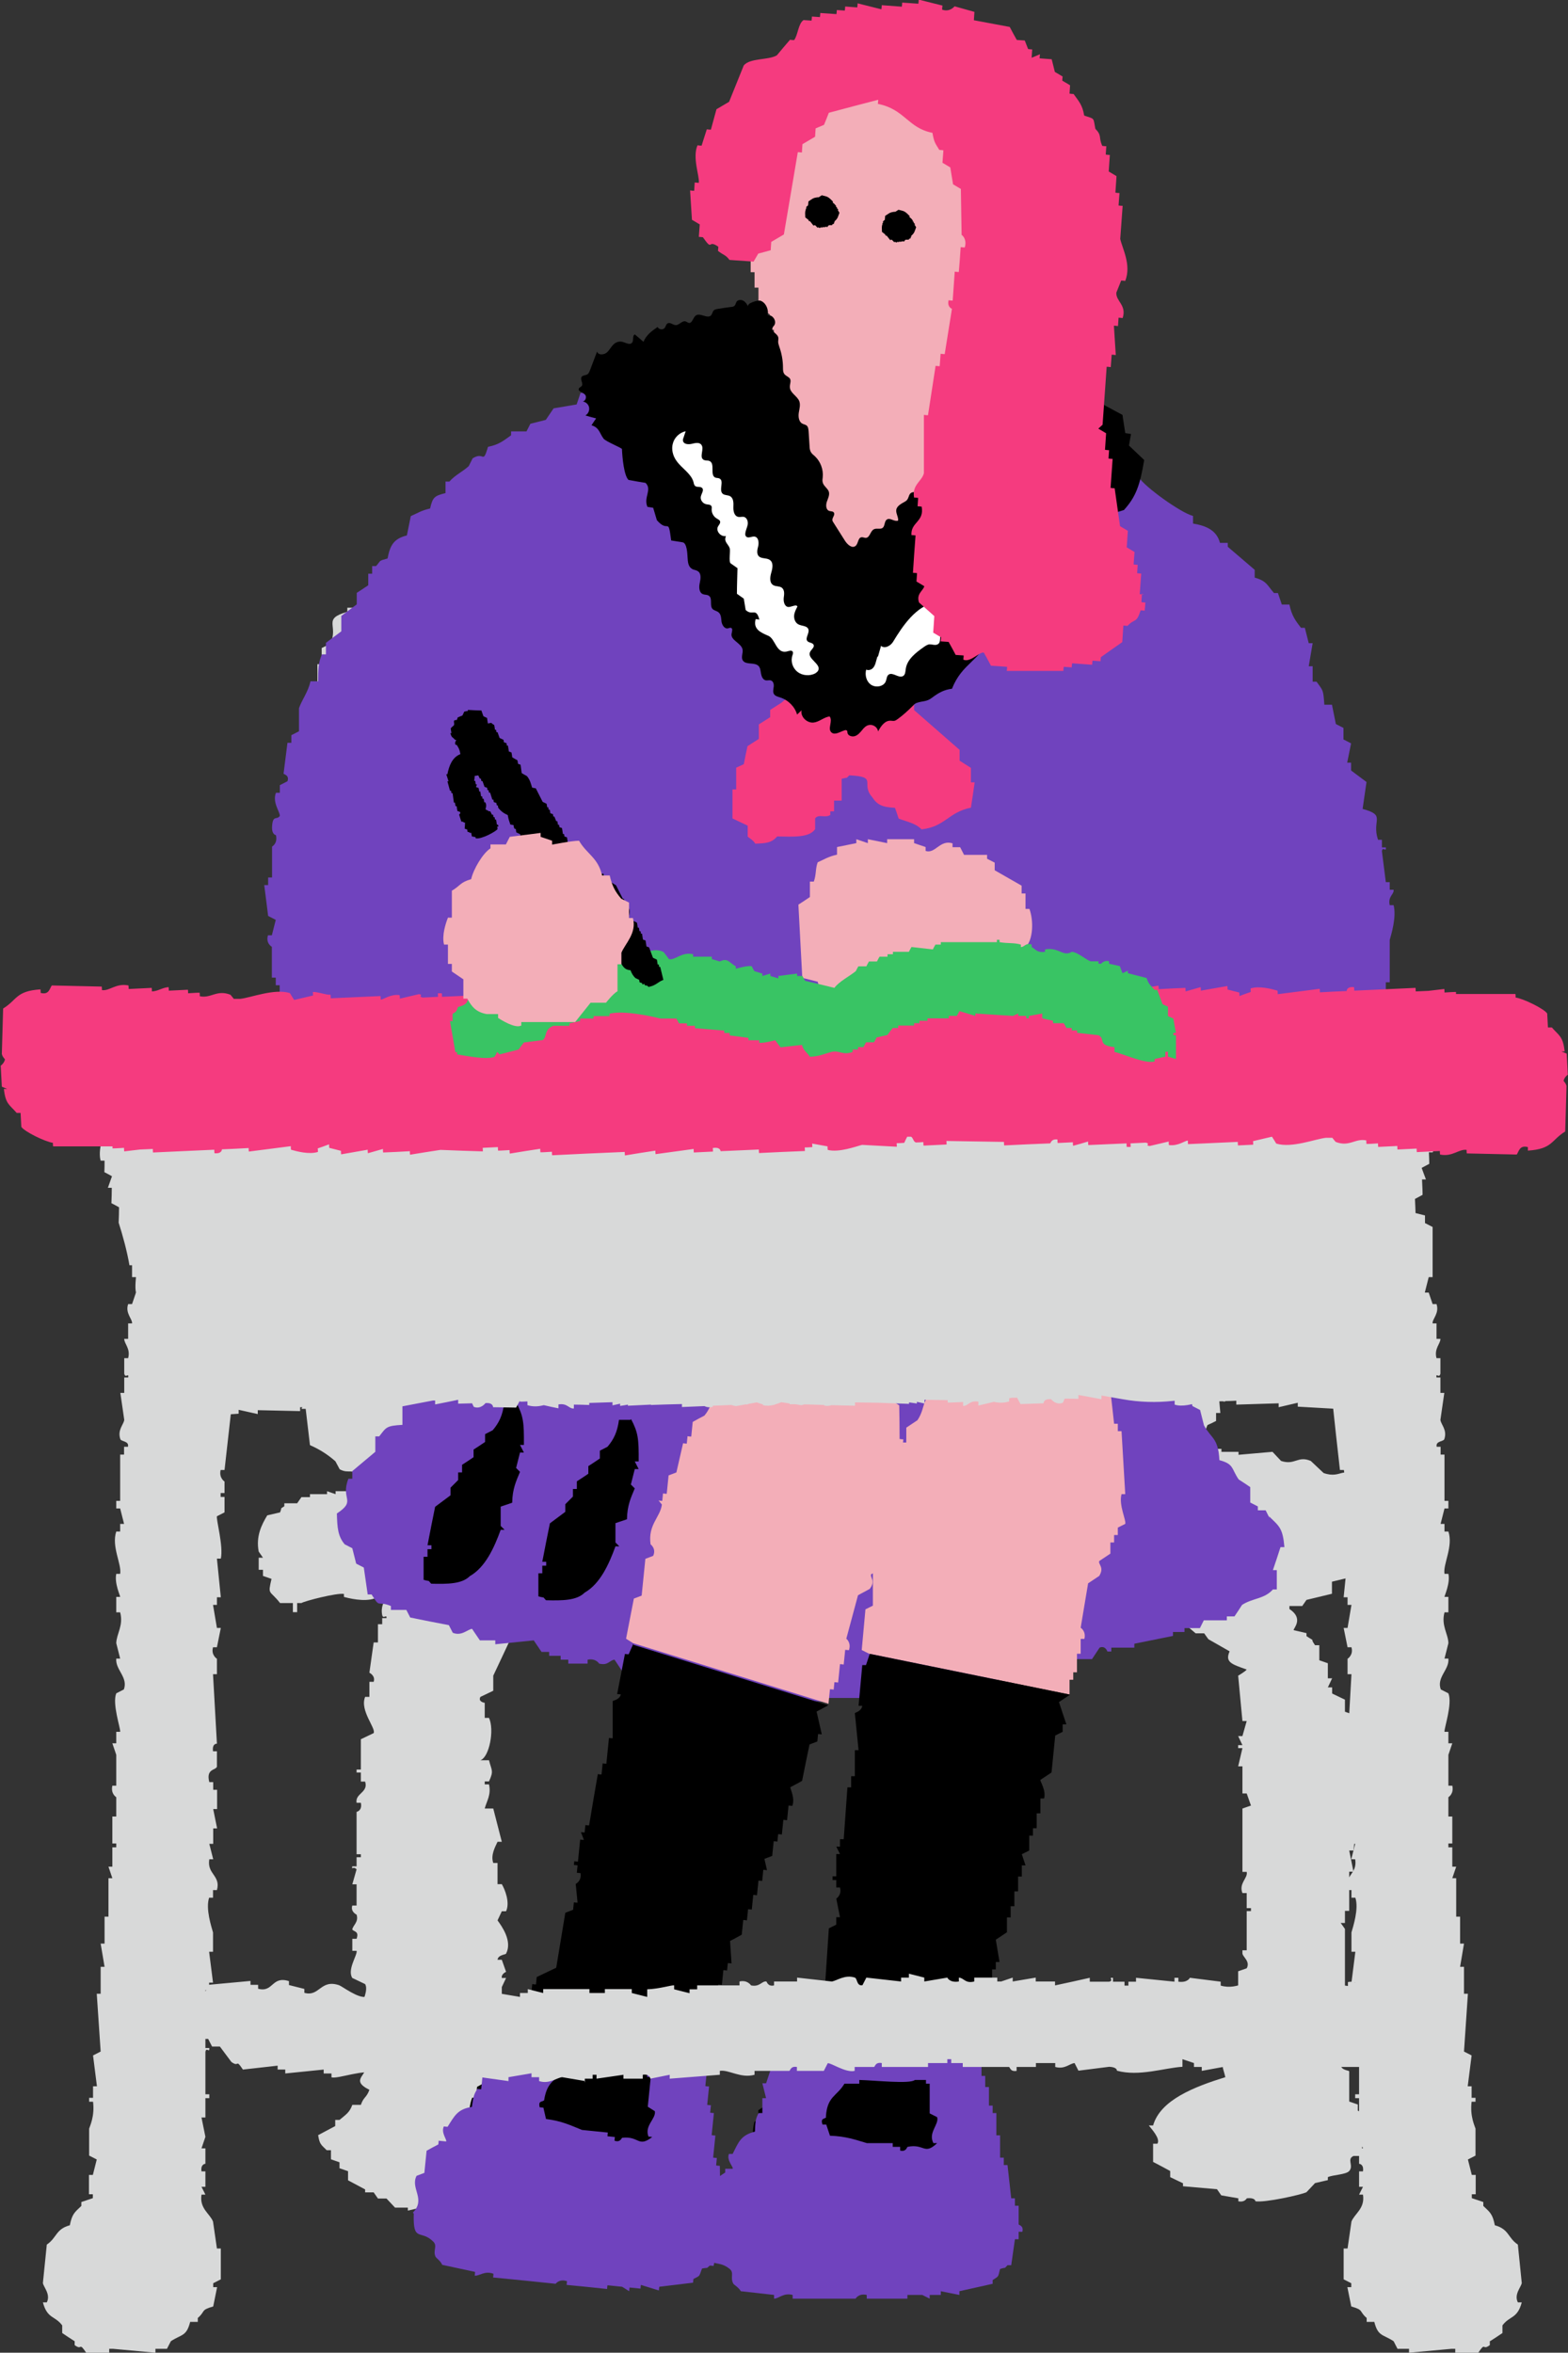
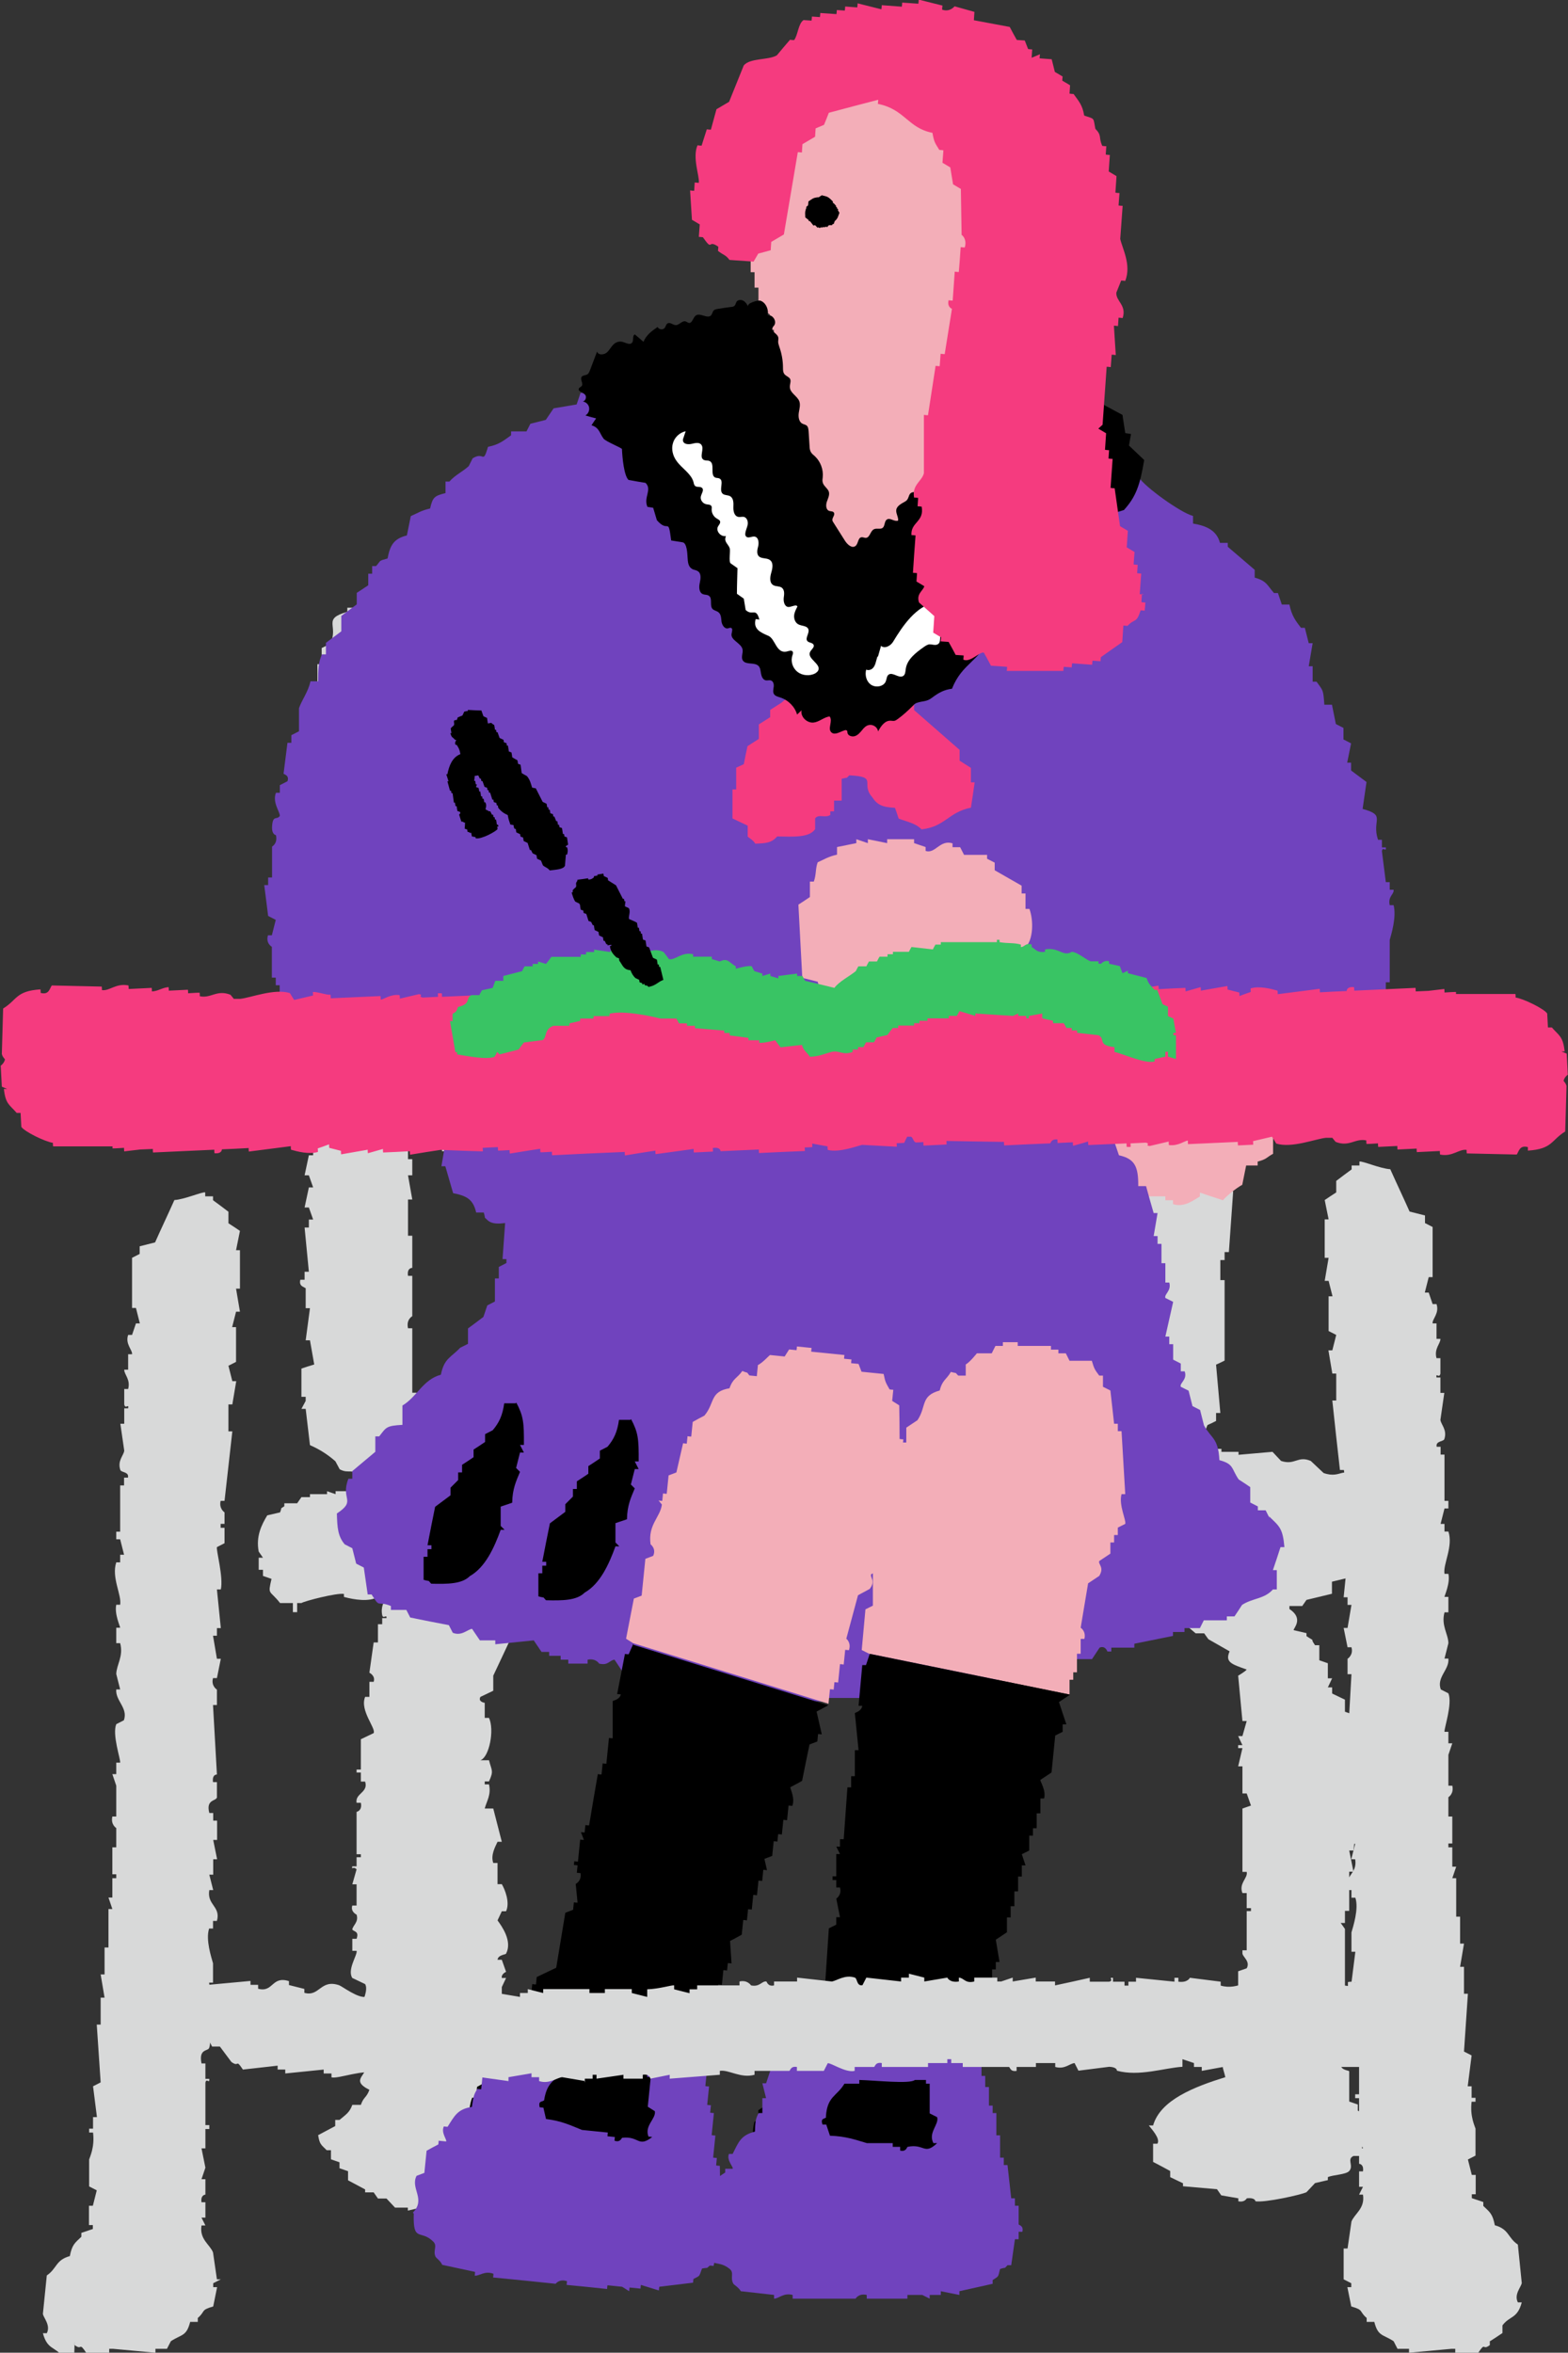
<svg xmlns="http://www.w3.org/2000/svg" id="_レイヤー_2" data-name="レイヤー_2" viewBox="0 0 84.43 126.63">
  <rect x="0" y="0" width="84.43" height="126.63" fill="#333333" stroke="none" />
  <defs>
    <style>
      .cls-1 {
        fill: #d8d9d9;
      }

      .cls-1, .cls-2, .cls-3, .cls-4, .cls-5, .cls-6, .cls-7 {
        fill-rule: evenodd;
      }

      .cls-2 {
        fill: #fff;
      }

      .cls-3 {
        fill: #f3aeb8;
      }

      .cls-4 {
        fill: #7043be;
      }

      .cls-6 {
        fill: #39c464;
      }

      .cls-7 {
        fill: #f53b7f;
      }
    </style>
  </defs>
  <g id="_文字" data-name="文字">
    <g>
      <g>
        <path class="cls-1" d="M37.1,86.75v.16h.23c.23-.05.46-.11.69-.16.31.05.61.11.92.16v-.16c.38.05.76.11,1.15.16v-.16c.31-.05.61-.11.92-.16v.16c.53.05,1.07.11,1.6.16v-.16c.31-.05.61-.11.92-.16v-.16c.37.04.41.31.46.33.84-.05,1.68-.11,2.52-.16v.16c.69-.05,1.37-.11,2.06-.16v.16h1.83v-.16c.46-.05.92-.11,1.37-.16v.16h.46v.16c.49.1.69-.16.69-.16h2.29v.16c.38.05.4-.15.46-.16h2.98v-.16h.69v-.16c.23.05.46.11.69.16v.16h1.83c.08.11.15.22.23.33h1.14c.38.33.76.65,1.15.98h.46c.08.11.15.22.23.32.38.22.76.43,1.14.65-.26.59.11.69.92.98-.08.11-.46.33-.46.33.08.81.15,1.63.23,2.44h.23c-.08.27-.15.54-.23.81h-.23c.08.16.15.33.23.49h-.23v.16h.23l-.23.98h.23v1.46h.23c.08.22.15.43.23.65-.15.05-.31.11-.46.16v3.41h.23c.08.33-.44.61-.23,1.14h.23v.81h.23v.16h-.23v2.11h-.23v.16c0,.19.44.43.23.81-.15.05-.31.11-.46.16v.98h-.23c-.08.33-.15.65-.23.98h.23c.08.16.15.33.23.49-.15.05-.31.11-.46.16v.33h-.23c-.13.35.48.9.23,1.46h-.23c-.29.6-.12.77,0,1.3-1.65.51-3.5,1.22-3.89,2.6h-.23c.1.14.65.71.46.98h-.23v.98c.31.16.61.32.92.49v.33c.23.11.46.22.69.33v.16c.61.05,1.22.11,1.83.16.08.11.15.22.23.33.31.05.61.11.92.16v.16c.36.07.44-.16.46-.16.46-.05.46.16.46.16.53.08,2.46-.35,2.75-.49.15-.16.31-.33.46-.49.23-.05.46-.11.69-.16v-.16c.28-.13.97-.13,1.15-.33.26-.29-.15-.63.23-.81h.46v-.49h.46v-.81h-.23c.08-.27.15-.54.23-.81-.23-.11-.46-.22-.69-.33v-.33c-.15-.05-.31-.11-.46-.16v-1.63c-.03-.05-.42-.05-.46-.33.15-.05.31-.11.46-.16.24-.49-.21-.78-.23-1.14.08-.38.15-.76.23-1.14h-.23v-.33h-.23c.08-.33.15-.65.23-.98h-.23c-.06-.28.21-.28.23-.33v-3.25c-.08-.11-.15-.22-.23-.32h.23v-.65h.23v-2.11h.23c-.08-.38-.15-.76-.23-1.14h.23c.08-.7.15-1.41.23-2.11h-.23s.18-1.35.23-1.46h.23c.21-.53-.26-.76-.23-1.14.02-.2.44-.43.23-.81-.15-.05-.31-.11-.46-.16.08-.43.15-.87.23-1.3h-.23v-.33c-.15-.05-.31-.11-.46-.16v-.65c-.23-.11-.46-.22-.69-.33v-.33h-.23c.08-.16.15-.33.23-.49h-.23v-.81c-.15-.05-.31-.11-.46-.16v-.81h-.23c-.36-.51.14-.09-.46-.49v-.16c-.23-.05-.46-.11-.69-.16-.05-.07.58-.61-.23-1.14v-.16h.69c.08-.11.15-.22.23-.33.46-.11.92-.22,1.37-.33v-.65c.46-.11.92-.22,1.37-.33.08-.22.15-.43.23-.65h.46c.08-.16.15-.32.23-.49h.23c.43-.5.7-1.3.69-2.11-.82-.5-.56-1.22-1.83-1.46-.14-.32.03-.14-.23-.32-.46-1.03-.6-.13-1.6-.49-.23-.22-.46-.43-.69-.65-.71-.3-.84.25-1.6,0-.15-.16-.31-.33-.46-.49-.61.05-1.22.11-1.83.16v-.16h-.92v-.16h-.23v.16h-1.83v.16c-.38.05-.76.11-1.14.16-.08-.11-.15-.22-.23-.33-.61.05-1.22.11-1.83.16-.03,0-.09-.24-.46-.16-.13.03-.19.51-.92.33-.08-.11-.15-.22-.23-.33h-.46v-.16h-.23v.16h-.92v-.16c-.31.05-.61.11-.92.16v-.16c-1.13-.17-1.32.59-2.52.33v-.16h-.69v-.16h-.46v-.16c-.31.05-.61.11-.92.16-.03,0-.1-.21-.46-.16v.16c-.46-.05-.92-.11-1.37-.16-.08.11-.15.22-.23.33h-.69v.16c-1.05.18-1.16-.73-2.52-.49v.16c-.84-.05-1.68-.11-2.52-.16v.16h-.46v.16c-.23-.05-.46-.11-.69-.16v-.16c-.23.05-.46.11-.69.16,0,0-.25-.25-.69-.16v.16h-.92v.16h-.46v.16c-.61-.05-1.22-.11-1.83-.16v.16h-.46v.16h-.92v-.16c-1.14.05-2.29.11-3.43.16v.16c-.31-.05-.61-.11-.92-.16v.16h-.46v.16c-.38-.05-.76-.11-1.14-.16v.16c-.53-.05-1.07-.11-1.6-.16-.08.11-.15.22-.23.33-.61.16-.97-.25-1.83,0-.08.11-.15.22-.23.33-.23-.05-.46-.11-.69-.16v-.16c-.15.05-.31.11-.46.16,0,0-.27-.28-.69-.16-.15.16-.31.33-.46.49-.35.09-.46-.16-.46-.16-.45-.04-.46.16-.46.16-.38-.05-.76-.11-1.15-.16-.23.22-.46.43-.69.65h-1.37c-.08.01-.06.21-.46.16,0,0-.25-.25-.69-.16v.16h-.69v.16h-.69v.16c-.15-.05-.31-.11-.46-.16v.16h-.92v.16h-.46c-.08.11-.15.22-.23.33h-.69v.16c-.26.18-.1,0-.23.33-.23.05-.46.11-.69.16-.3.5-.62,1.12-.46,1.95.08.11.15.22.23.33h-.23v.65h.23v.33c.15.05.31.11.46.16-.21.9-.11.57.46,1.3h.69v.49h.23v-.49h.23c.17-.11,1.92-.56,2.29-.49v.16c.54.15,1.36.28,1.83,0h.46c-.13.25-.32.53-.23.98.05.23.26-.07.23.16h-.23v.33h-.23v.98h-.23c-.08.54-.15,1.08-.23,1.63,0,0,.34.16.23.49h-.23v.81h-.23c-.3.74.59,1.68.46,1.95-.23.11-.46.22-.69.33v1.63h-.23v.16h.23v.49h.23c.19.59-.55.63-.46,1.14h.23c.09.43-.23.49-.23.49v2.28h.23v.16h-.23v.49h-.23c-.05.23.04-.03.23.16-.08.27-.15.54-.23.81h.23v1.14h-.23c-.11.34.23.49.23.49.13.41-.22.59-.23.81.12.12.37.09.23.49h-.23v.65h.23c.06.21-.52,1.01-.23,1.46.23.11.46.22.69.33.18.29-.13.97-.23,1.14h-.23c-.27.54.2,1.32.23,1.63.04.36-.52.78-.23,1.3.15.05.31.11.46.16.31.64-.92.89.23,1.46-.16.44-.31.37-.46.81h-.46c-.15.42-.36.53-.69.81h-.23v.33c-.31.16-.61.33-.92.49.08.5.16.51.46.81h.23v.49c.15.05.31.11.46.16v.32c.15.05.31.11.46.16v.49c.31.16.61.33.92.49v.16h.46c.08.11.15.22.23.33h.46c.15.16.31.33.46.49h.69v.16c.23-.05.46-.11.69-.16v.16h1.15v-.16h.46v-.16h.23v.16h.23v-.16h.69c.23-.22.46-.43.69-.65h.46c.14-.06,1.32-.59,1.37-.65v-.49h.23c.26-.25.33-.28.46-.65.17-.12.67-1.1.46-1.46-.23-.11-.46-.22-.69-.33-.12-.27.22-.3.23-.33.23-.9-.48-1.19-1.37-1.3-.15-.6-.31-1.19-.46-1.79h.23v-4.06c.08-.16.15-.33.23-.49h-.23c-.04-.22.23-.33.23-.33-.08-.22-.15-.43-.23-.65h-.23c.03-.27.43-.27.46-.33.35-.68-.23-1.47-.46-1.79.08-.16.15-.33.23-.49h.23c.22-.48-.06-1.17-.23-1.46h-.23v-1.14h-.23c-.15-.42.1-.86.23-1.14h.23c-.15-.6-.31-1.19-.46-1.79h-.46c.1-.39.36-.74.23-1.3h-.23v-.16h.23c.27-.58.14-.58,0-1.14h-.46c.48-.17.76-1.64.46-2.28h-.23v-.81s-.38-.05-.23-.32c.23-.11.46-.22.69-.33v-.81c.46-.98.92-1.95,1.37-2.93.32-.36.91-.56,1.6-.65v-.16c.26-.07,2.06.75,3.43.49v-.16c.92.05,1.83.11,2.75.16.46-.05.92-.11,1.37-.16Z" />
        <g>
          <path class="cls-7" d="M18.67,49.47h.25v-.45h.25c.22-.78-.68-.98-.51-1.59.17-.08.34-.15.51-.23.16-.43-.25-.68-.25-.68-.06-.46.25-.45.25-.45.18-.75-.34-1.13-.25-1.59h.25v-2.27h-.25v-.91h.25c.11-.5-.25-.68-.25-.68v-1.81h.25v-2.49h-.25c.25-.91.51-1.81.76-2.72h.25c.34-.38.68-.76,1.01-1.13h1.01c.08-.15.17-.3.25-.45.56-.2.73.3,1.01.23v-.23h.51v-.23h3.04v-.23h1.01v-.23h3.3v-.23h2.28v-.23c.61-.15,1.08.25,1.27.23v-.23h1.27v.23c.59.08,1.18.15,1.78.23v-.23c.61-.11.66.23,1.01.23.28,0,.84-.39,1.52-.23v.23h1.52v-.23h.25v.23h.76v.23c.35,0,.41-.36,1.01-.23v.23c.83.19,1.74-.07,2.28-.23v-.23c.36-.02-.1.16.25.23h.76v.23c1.01-.08,2.03-.15,3.04-.23v.23c.58.08.95-.43,1.78-.23v.23h1.52v.23h1.27v.23h1.01v.23h.51v.23h.76v.23h1.01v.23h.51v.23h.51c.08.15.17.3.25.45h.76c.08.15.17.3.25.45.59.15,1.18.3,1.78.45v2.27h.25c-.08.23-.17.45-.25.68h.25v.45c.25.15.51.3.76.45.09.3-.72.59-.76.68.08.76.17,1.51.25,2.27,0,0-.41.21-.25.68h.25v.45h.25c.08.76.17,1.51.25,2.27,0,0-.32-.01-.25.45,0,0,.33.11.25.45h-.25c.08.76.17,1.51.25,2.27h-.25v.45h-.25c-.16.7.98,1.22.51,2.27-.17.08-.34.15-.51.23-.08.98-.17,1.96-.25,2.95-.76-.08-1.52-.15-2.28-.23v.23c-.34.08-.68.15-1.01.23v.23c-.88.22-.77-.36-1.01-.45h-2.79c-.08.15-.17.3-.25.45-.38.1-1.29-.49-2.03-.23-.08.15-.17.3-.25.45-.42-.08-.85-.15-1.27-.23-1.01.08-2.03.15-3.04.23-.03,0-.1-.35-.51-.23v.23c-.25.08-.51.15-.76.23v.23c-.78.16-.98-.65-2.03-.45v.23c-.43.06-.43-.21-.51-.23h-4.06c-.51.08-1.01.15-1.52.23v-.23c-.25-.08-.51-.15-.76-.23v.23h-.51v.23c-.41.05-.79-.67-1.52-.45-.16.05-.07.62-.76.45-.08-.15-.17-.3-.25-.45-.6-.2-.98.26-1.27.23v-.23h-2.28v.23c-.42-.08-.85-.15-1.27-.23v-.23c-.18-.02-.67.37-1.27.23v-.23h-1.52v.23h-.51c-.08.15-.17.3-.25.45-1.18.44-1.43-.54-1.78-.68-.82-.34-1.77.37-2.28.23-.08-.15-.17-.3-.25-.45h-1.27c-.08.15-.17.3-.25.45-.71.16-.57-.39-.76-.45h-1.01v-.23h-.25c.08-.91.17-1.81.25-2.72h-.25v-1.13h-.25v-.23Z" />
          <path class="cls-1" d="M16.46,69.33v1.08h.23l-.23,1.73h.23c.08.43.15.87.23,1.3-.23.07-.46.14-.69.22v1.52h.23v.22c-.08.14-.15.29-.23.43h.23c.08.65.15,1.3.23,1.95.54.24.96.51,1.37.87.08.14.15.29.23.43.52.28.63-.11,1.15.43h.69v-.22h.46c.08-.22.15-.43.23-.65.38-.22.76-.43,1.15-.65.52-.94-.64-.93.69-1.73-.08-.43-.15-.87-.23-1.3h-.23v-3.47h-.23c-.11-.47.23-.65.23-.65v-2.17h-.23c-.07-.44.23-.43.23-.43v-1.73h-.23v-1.95h.23c-.08-.43-.15-.87-.23-1.3h.23v-.87h-.23v-1.08c.17.08.46.43.46.43h1.37v.22h1.83v.22c.61-.07,1.22-.14,1.83-.22v.22h1.14v.22h5.27v.22c.99-.07,1.98-.14,2.98-.22v.22h1.37c.23-.07.46-.14.69-.22v.22h.46v.22c1.07.34,2.67-.17,3.44-.22h.92v.22h1.6v-.22c.32,0-.09.18.23.22h.92v-.22h1.6v.22h.23v-.22h3.43v-.22h2.29v-.22h1.37v-.22h.46v-.22h.23v.22h3.21v-.22h.46v-.22c.44-.1,1.17.57,1.83.22v-.22h.23c-.08.51-.15,1.01-.23,1.52h-.23v2.6h-.23v.87h-.23c.15.79.31,1.59.46,2.38-.15.07-.31.14-.46.22v2.17h.23c0,.18-.44.78-.23,1.3.06.16.52.09.46.43h-.23c-.08.72-.15,1.44-.23,2.17h-.23v.87h.23c-.08.43-.15.87-.23,1.3.54.43.53.88,1.37,1.08v.65c.46.13.2-.03.46.22.91.01,1.63,0,2.06-.43,1-.68,0-1.2.46-2.17.15-.07.31-.14.46-.22v-.43h.23c-.08-.87-.15-1.73-.23-2.6.15-.07.31-.14.46-.22v-4.33h-.23v-1.08h.23v-.43h.23c.08-1.08.15-2.17.23-3.25-.01-.05-.3-.07-.23-.43h.23c.28-1.07.38-3.4,0-4.33h.46c.08-.43.15-.87.23-1.3-.01-.05-.3-.07-.23-.43h.23v-2.17c-.08-.43-.15-.87-.23-1.3h.23v-.65h.23v-1.52h-.23v-1.52h.23c.32-1.09-.55-2.22-.46-2.6h.23c.08-.29.15-.58.23-.87h.23c.13-.4-.23-.65-.23-.65.08-.29.15-.58.23-.87h.23c.13-.37-.23-1.3-.23-1.3.15-.07.31-.14.46-.22v-.43h.23c.24-.58.16-2.04,0-2.6h-.23c-.07-.36.22-.38.23-.43-.08-.87-.15-1.73-.23-2.6h-.23v-.65h-.23v-.65c-.15-.07-.31-.14-.46-.22v-.87c-.23-.14-.46-.29-.69-.43v-.65c-.23-.14-.46-.29-.69-.43v-.43h-.23c-.23-.29-.46-.58-.69-.87-.38-.07-.76-.14-1.14-.22-.23-.29-.46-.58-.69-.87-.31-.07-.61-.14-.92-.22v-.22h-.69v-.22h-.46v-.22c-.23.07-.46.14-.69.22-.08-.14-.15-.29-.23-.43-.84-.14-1.68-.29-2.52-.43-.12.04-.13.54-.46.43-.15-.22-.31-.43-.46-.65h-.46v-.22c-.31.07-.61.14-.92.22v-.22c-.92-.07-1.83-.14-2.75-.22v.22c-.23-.07-.46-.14-.69-.22v-.22c-.36-.08-.44.21-.46.22-.51.07-.69-.22-.69-.22-.31.07-.61.14-.92.22v-.22c-.51-.11-1.37.22-1.37.22v-.22h-.46v-.22c-.23.07-.46.14-.69.22v.22h-.23v-.22h-1.6v-.22h-.23v.22h-1.37v.22h-.92v-.22c-.49-.1-.69.22-.69.22-.31-.07-.61-.14-.92-.22v.22c-.52.09-.64-.26-.92-.22v.22h-1.14v.22c-.15-.07-.31-.14-.46-.22h-1.6v.22c-.15-.07-.31-.14-.46-.22v.22c-.38-.07-.76-.14-1.15-.22-.08.14-.15.29-.23.43-.32-.04-.76-.37-1.37-.22-.08.02-.06.28-.46.22v-.22h-.23v.22h-.46v.22c-.45.12-.69-.22-.69-.22-.84.07-1.68.14-2.52.22v.22h-.69v.22h-.23v-.22c-.77-.09-1.2.27-1.6.22-.02,0-.1-.29-.46-.22v.22h-1.6v.22c-.31.07-.61.14-.92.22v.22c-.29-.03-1.02-.46-1.6-.22-.08.14-.15.29-.23.43-.76.07-1.53.14-2.29.22-.19.4-.35.57-.46,1.08h-.69v.22c-1.38.39-.44.72-.92,1.73-.15.07-.31.14-.46.22v.87h-.23v2.82c-.08.22-.15.43-.23.65h-.23c-.08,2.67-.15,5.35-.23,8.02-.08.43-.15.87-.23,1.3h.23c.08.22.15.43.23.65h.23c-.08.36-.15.72-.23,1.08h-.23v1.52h.23c.05.3-.16-.08-.23.22v2.38s.33.17.23.65c0,0-.24.04-.23.43.15.43.31.87.46,1.3h-.23v.43h-.23c.08.72.15,1.44.23,2.17h.23c-.08.58-.15,1.16-.23,1.73h.23v1.08h-.23c-.08.36-.15.72-.23,1.08h.23c.08.22.15.43.23.65h-.23l-.23,1.08h.23c.08.22.15.43.23.65h-.23v.43h-.23c.08.79.15,1.59.23,2.38h-.23v.43h-.23c-.09.37.22.38.23.43ZM21.73,52.86h.23v-.43h.23c.2-.75-.62-.94-.46-1.52.15-.07.31-.14.46-.22.14-.41-.23-.65-.23-.65-.06-.44.23-.43.23-.43.16-.72-.31-1.08-.23-1.52h.23v-2.17h-.23v-.87h.23c.1-.47-.23-.65-.23-.65v-1.73h.23v-2.38h-.23c.23-.87.46-1.73.69-2.6h.23c.31-.36.61-.72.92-1.08h.92c.08-.14.15-.29.23-.43.5-.19.66.28.92.22v-.22h.46v-.22h2.75v-.22h.92v-.22h2.98v-.22h2.06v-.22c.55-.14.97.24,1.14.22v-.22h1.15v.22c.53.07,1.07.14,1.6.22v-.22c.55-.1.6.22.92.22.25,0,.76-.37,1.37-.22v.22h1.37v-.22h.23v.22h.69v.22c.31,0,.37-.35.92-.22v.22c.75.18,1.57-.07,2.06-.22v-.22c.32-.02-.09.16.23.22h.69v.22c.92-.07,1.83-.14,2.75-.22v.22c.52.07.86-.41,1.6-.22v.22h1.37v.22h1.14v.22h.92v.22h.46v.22h.69v.22h.92v.22h.46v.22h.46c.08.14.15.29.23.43h.69c.08.14.15.29.23.43.53.14,1.07.29,1.6.43v2.17h.23c-.08.22-.15.43-.23.65h.23v.43c.23.14.46.29.69.43.08.28-.65.57-.69.65.08.72.15,1.44.23,2.17,0,0-.37.2-.23.65h.23v.43h.23c.08.72.15,1.44.23,2.17,0,0-.29,0-.23.43,0,0,.3.11.23.43h-.23c.08.72.15,1.44.23,2.17h-.23v.43h-.23c-.14.67.89,1.16.46,2.17-.15.07-.31.14-.46.22-.08.94-.15,1.88-.23,2.82-.69-.07-1.37-.14-2.06-.22v.22c-.31.07-.61.14-.92.22v.22c-.79.21-.7-.35-.92-.43h-2.52c-.08.14-.15.29-.23.43-.34.1-1.16-.47-1.83-.22-.08.14-.15.29-.23.43-.38-.07-.76-.14-1.14-.22-.92.07-1.83.14-2.75.22-.02,0-.09-.34-.46-.22v.22c-.23.07-.46.14-.69.22v.22c-.7.16-.89-.62-1.83-.43v.22c-.39.06-.39-.2-.46-.22h-3.66c-.46.07-.92.14-1.37.22v-.22c-.23-.07-.46-.14-.69-.22v.22h-.46v.22c-.37.05-.71-.64-1.37-.43-.14.04-.06.59-.69.43-.08-.14-.15-.29-.23-.43-.54-.19-.89.25-1.15.22v-.22h-2.06v.22c-.38-.07-.76-.14-1.15-.22v-.22c-.16-.02-.6.36-1.14.22v-.22h-1.37v.22h-.46c-.08.14-.15.29-.23.43-1.06.42-1.29-.51-1.6-.65-.74-.33-1.6.35-2.06.22-.08-.14-.15-.29-.23-.43h-1.15c-.08.14-.15.29-.23.43-.64.15-.51-.37-.69-.43h-.92v-.22h-.23c.08-.87.15-1.73.23-2.6h-.23v-1.08h-.23v-.22Z" />
        </g>
      </g>
      <path class="cls-4" d="M51,67.37h.42v-.21h1.24v-.21c.59-.15.6-.37,1.04-.62v-.62h.62v-.21c.5-.13.46-.22.83-.41.21-.69.41-1.38.62-2.07,2.03,0,3.2-.02,4.56-.41.9-.07,1.8-.14,2.7-.21v-.21h.41c.14-.21.28-.42.41-.62l1.45-.21v.21h.83c.07-.14.14-.28.21-.41h.41v-.21h1.04v-.21h.41v-.21h.42v-.21h.41v-.21h.62c.14-.21.28-.41.41-.62.5-.37.37.22.62-.62.78-.15,1.27-.49,1.45-1.24h.41c.07-.21.14-.41.21-.62.21-.14.41-.28.62-.42v-.62c.21-.14.41-.28.62-.41v-.62h.21v-.41h.21v-.62h.21v-1.04h.21v-2.28c.09-.32.37-1.23.21-1.87h-.21c-.11-.48.24-.57.21-.83h-.21v-.41h-.21c-.07-.55-.14-1.11-.21-1.66.03-.29.25.08.21-.21h-.21v-.41h-.21c-.36-1.08.47-1.31-.83-1.66.07-.48.14-.97.21-1.45-.28-.21-.55-.41-.83-.62v-.42h-.21c.07-.35.14-.69.21-1.04-.14-.07-.28-.14-.41-.21v-.62c-.14-.07-.28-.14-.41-.21-.07-.35-.14-.69-.21-1.04h-.41c-.06-.85-.07-.74-.42-1.24h-.21v-.83h-.21c.07-.41.14-.83.21-1.24h-.21c-.07-.28-.14-.55-.21-.83h-.21c-.3-.39-.5-.66-.62-1.25h-.41c-.07-.21-.14-.41-.21-.62h-.21c-.37-.42-.39-.65-1.04-.83v-.42c-.48-.41-.97-.83-1.45-1.24v-.21h-.42c-.18-.68-.74-.92-1.45-1.04v-.41c-.65-.16-2.61-1.57-2.91-2.07h-.83c-.23-.85-.62-.81-1.24-1.24-.14-.21-.28-.41-.41-.62h-.83c-.21-.28-.41-.55-.62-.83h-.42c-.07-.14-.14-.28-.21-.41-.43-.19-.64.29-.83.21-.21-.28-.41-.55-.62-.83h-.83v-.21h-.42v-.21c-.41-.14-.83-.28-1.24-.41v-.21c-.14.07-.28.14-.41.21-.07-.14-.14-.28-.21-.41-.35.07-.69.14-1.04.21-.07-.14-.14-.28-.21-.41h-.41v-.21c-.14.07-.28.14-.42.21v-.21h-1.45v-.21c-.41-.07-.83-.14-1.24-.21v.21c-.69-.14-1.38-.28-2.07-.41v.21h-.42v.21c-.35.07-.36-.19-.41-.21-.9.07-1.8.14-2.7.21-.02,0-.08-.32-.42-.21-.14.21-.28.41-.41.62-.56.16-.51-.38-.62-.41-.67-.21-.74.4-.83.41-.37.08-1.18-.73-1.45-.83h-2.07c-.07.14-.14.28-.21.41-.33.1-.41-.21-.42-.21-.69.14-1.38.28-2.07.41-.07.14-.14.28-.21.42h-.62c-.07.14-.14.28-.21.41h-1.04c-.07.21-.14.41-.21.62-.41.07-.83.14-1.24.21-.14.21-.28.41-.42.62-.28.07-.55.14-.83.21-.07.14-.14.28-.21.41h-.83v.21c-.41.29-.64.5-1.24.62-.3.99-.19.22-.83.62-.07.14-.14.28-.21.42-.33.3-.75.49-1.04.83h-.21v.62c-.6.15-.69.22-.83.83-.49.11-.65.24-1.04.41-.07.35-.14.69-.21,1.04-.7.17-.91.53-1.04,1.24-.52.14-.34.1-.62.41h-.21v.41h-.21v.62c-.21.14-.41.28-.62.41v.62c-.28.21-.55.41-.83.62v.83c-.28.21-.55.41-.83.62v.62h-.21c-.2.42-.21.83-.21,1.45h-.41c-.13.58-.46.99-.62,1.45v1.24c-.14.07-.28.14-.41.21v.41h-.21c-.07.55-.14,1.11-.21,1.66,0,.04.33.07.21.41-.14.07-.28.14-.41.21v.41h-.21c-.2.52.2.99.21,1.24-.16.26-.39-.1-.42.62-.01.4.21.42.21.42.1.46-.2.6-.21.62v1.66h-.21v.41h-.21c.07.55.14,1.11.21,1.66.14.07.28.14.41.21-.07.28-.14.55-.21.83h-.21c-.13.44.21.62.21.62v1.66h.21v.41h.21v.83h.21c.24.35.13.29.62.41v.83h.21v.41h.21v.41c.14.07.28.14.41.21v.41h.21v.42c.21.14.41.28.62.41v.21c.28.07.55.14.83.21.22.17.28.87.41,1.04.23.28,1.49.6,1.87.83v.21h1.04v.21h.41v.21h.83c.54.34-.19.92,1.04,1.24-.07.41-.14.83-.21,1.24h.21c.14.48.28.97.42,1.45.72.14,1.08.33,1.24,1.04h.41c.12.41-.03.18.21.42.49.43,1.4-.11,2.07.21.14.21.28.41.41.62h.62v.21c.35-.07.69-.14,1.04-.21.14.21.28.41.41.62h2.9v.21h1.66v-.21h.83v.21h1.04v-.21h1.24v.21h1.04v-.21c.35.07.69.14,1.04.21v.21h.83v-.21c.17-.02.53.33,1.04.21v-.21c.69.07,1.38.14,2.08.21v-.21c.35-.07.69-.14,1.04-.21.07.14.14.28.21.41.23.16.57.3,1.04.21v-.21c.55.07,1.11.14,1.66.21v-.21h1.45v-.21c.35.07.69.14,1.04.21v-.21Z" />
      <path class="cls-3" d="M54.93,9.26c-.21-.14-.41-.28-.62-.41v-.62c-.14-.07-.28-.14-.42-.21-.66-.72-1.14-1.63-2.28-1.87-.07-.21-.14-.41-.21-.62-.48-.14-.97-.28-1.45-.42v-.21c-.35.07-.69.14-1.04.21v-.21c-.9-.07-1.8-.14-2.7-.21v.21h-1.45v.21h-1.04v.21c-.52.37-.42.5-1.24.62-.16.62-.34.51-.41,1.25-.21.07-.41.14-.62.21-.07.41-.14.83-.21,1.24-.14.07-.28.14-.41.21.07.41.14.83.21,1.24-.14.07-.28.14-.42.21-.14,1.04-.28,2.08-.41,3.11h.21v1.24h.21v.83h.21v1.04c.21.14.41.28.62.41-.07.14-.14.28-.21.41h.21v.41h.21v1.66h-.21v.62c-.14.07-.28.14-.42.21v.41c-.21.14-.42.28-.62.42v.41c-.14.07-.28.14-.42.21v.41c-.14.07-.28.14-.41.21-.07.42-.14.83-.21,1.25h-.21v.41h-.21c.07.21.14.41.21.62,0,0-.35.22-.21.62.14.07.28.14.41.21v.83h.21v.41h.21c.07.21.14.42.21.62.65.13.87.19,1.04.83.47.06.54.02.83.21v.21h.42v.21h.62c1.11.45,3.16,1.05,4.57.62v-.21h1.04v-.21h.62c.07-.21.14-.41.21-.62h.21c.33-.37.24-.45.83-.62.07-.28.14-.55.21-.83.14-.07.28-.14.41-.21v-1.04c.04-.23.29-1.52,0-2.49-.18-.58-.49-1.38-.62-2.07,1.75-.34,2.74-1.38,3.73-2.49.21-.14.41-.28.62-.41v-.41c.14-.07.28-.14.41-.21v-.42h.21c.07-.55.14-1.11.21-1.66l-.21-.21c.14-.07.28-.14.41-.21-.07-.62-.14-1.25-.21-1.87h.21c.2-.85-.43-2-.62-2.49-.07-.48-.14-.97-.21-1.45Z" />
      <path class="cls-3" d="M51.48,54.72v-.41h.62v-.21c1.07-.03,1.19-.3,1.87-.62.1-.51.2-.76.21-1.45.63-.15.89-.4,1.04-1.04.42-.42.44-1.44.21-2.07h-.21v-.83h-.21v-.42c-.48-.28-.97-.55-1.45-.83v-.41c-.14-.07-.28-.14-.41-.21v-.21h-1.24c-.07-.14-.14-.28-.21-.41h-.41v-.21c-.69-.21-.92.58-1.45.41v-.21c-.21-.07-.42-.14-.62-.21v-.21h-1.45v.21c-.35-.07-.69-.14-1.04-.21v.21c-.21-.07-.41-.14-.62-.21v.21c-.35.07-.69.14-1.04.21v.41c-.49.11-.65.24-1.04.41-.13.34-.07.66-.21,1.04h-.21v.83c-.21.14-.41.28-.62.41.07,1.31.14,2.63.21,3.94.28.07.55.14.83.21.16.63.4.71.83,1.04v.21h.62c.07.14.14.28.21.41h1.04v.21c.29.12,1.17.36,1.66.21v-.21h.42v-.21h.21v.21h.62v.21c.68.21,1.41-.11,1.87-.21Z" />
      <path class="cls-3" d="M56.94,60.85v.41c.14.07.28.14.41.21v1.04c.14.07.28.14.41.21.07.35.14.69.21,1.04.42.07.83.14,1.25.21v.21h1.45v.21h2.08v.21h.41v.21c.63.2,1.13-.24,1.45-.41v-.21c.41.14.83.28,1.24.41.21-.25.74-.67,1.04-.83.07-.35.14-.69.21-1.04h.62v-.21c.5-.13.46-.22.83-.42v-1.87h.21v-.21h-.21v-.42c-.21-.14-.41-.28-.62-.41.11-.41.22-.29,0-.83h-.21c.07-.21.14-.41.21-.62h-.21c-.07-.48-.14-.97-.21-1.45h-.41v-.41c-.21-.07-.42-.14-.62-.21v-.21h-.41c-.07-.14-.14-.28-.21-.41h-.62v-.21c-.28-.07-.55-.14-.83-.21v-.21c-.42.14-.83.28-1.25.42-.07-.14-.14-.28-.21-.42-.9.21-1.8.42-2.7.62-.14.21-.28.41-.42.62h-.41v.21c-.35.28-.69.55-1.04.83v.62c-.52.13-.34.11-.62.41h-.21v.41h-.21c-.24.3-.31.37-.41.83h-.21v.83h.21c-.07.35-.14.69-.21,1.04h.21Z" />
      <path class="cls-7" d="M40.62,45.41c.67-.02.92-.05,1.23-.39.85.01,1.71.08,2.04-.39v-.58c.19-.26.55,0,.82-.19v-.19h.2v-.58h.41v-1.17c.41-.12.18.03.41-.19,1.59.08.58.43,1.23,1.17.28.42.53.54,1.23.58.07.19.14.39.2.58.45.17.92.25,1.23.58,1.29-.15,1.43-.92,2.66-1.17.07-.45.14-.91.2-1.36h-.2v-.78c-.2-.13-.41-.26-.61-.39v-.58c-.82-.71-1.63-1.43-2.45-2.14v-.39c-.79-.21-.64-.58-1.43-.78v-.78h-.2c-.45-.6-.97-.68-1.43-1.17h-.61c-.2.26-.41.52-.61.78h-.41c-.13.08-.16.26-.41.39-.1.48-.2.71-.2,1.36-.87-.05-1.31-.32-1.84.19-.2.13-.41.26-.61.39v.39c-.2.13-.41.26-.61.39v.78c-.2.13-.41.26-.61.39-.07.32-.14.65-.2.97-.14.06-.27.13-.41.19v1.17h-.2v1.56c.27.13.54.26.82.39v.58c.03.06.3.19.41.39Z" />
      <path class="cls-5" d="M49.64,25.75c.12-.19.43-.16.64-.25.3-.14.37-.5.41-.82.04-.31.14-.68.45-.79.15-.05.32-.02.47-.08.52-.19.29-1.09.78-1.35.19-.1.49-.12.51-.33,0-.07-.03-.14-.05-.21-.21-.61.52-1.33.86-1.79.18-.25.36-.5.54-.75.5.26.93-.5,1.49-.56,1.03-.11,1.75,1.44,2.09,2.11.87.47,1.74.93,2.61,1.4.05.33.1.66.15.98.1.02.2.03.31.05-.04.21-.07.41-.11.62.27.26.55.52.82.78-.23,1.36-.44,1.97-1.09,2.69-.22.07-.45.14-.67.21-.04.21-.07.41-.11.62-.1-.02-.21-.03-.31-.05-.81,1.19-.23,1.76-1.91,1.91-.39,1.2-.87,1.32-1.6,1.96-.1-.02-.21-.03-.31-.05-.17.4-.35.79-.52,1.19-.1-.02-.2-.03-.31-.05-.44.41-.53.47-.83,1.14-.21-.03-.41-.07-.62-.1-.58,1.38-1.52,1.45-2.07,2.84-.43.05-.74.23-1.07.48-.31.24-.5.16-.85.29-.08.03-.14.1-.2.16-.25.25-.51.49-.8.7-.06.04-.12.09-.2.1-.06,0-.11,0-.17-.01-.33-.02-.54.3-.69.58-.02-.22-.26-.39-.48-.35-.17.03-.29.16-.39.29-.11.13-.22.26-.38.31-.16.05-.38-.02-.4-.19,0-.04,0-.08-.03-.11-.03-.03-.09-.03-.13-.01-.23.07-.5.27-.69.12-.25-.2.09-.62-.11-.87-.31.04-.56.3-.87.33-.36.03-.71-.32-.64-.66-.08.08-.16.15-.24.23-.12-.42-.47-.78-.91-.92-.12-.04-.25-.07-.32-.16-.09-.11-.05-.27-.03-.41.02-.14-.02-.31-.16-.35-.08-.02-.17.01-.26,0-.16-.03-.23-.2-.26-.35s-.03-.32-.14-.43c-.22-.21-.68-.04-.84-.29-.12-.18.03-.41-.02-.61-.08-.33-.64-.48-.59-.82.02-.12.09-.3-.04-.33-.05-.01-.1.02-.15.03-.19.04-.32-.18-.35-.36-.02-.18-.02-.4-.17-.51-.09-.07-.23-.09-.31-.17-.18-.19.02-.58-.21-.72-.09-.06-.21-.04-.31-.08-.22-.09-.22-.39-.17-.61.05-.22.09-.51-.11-.63-.07-.05-.17-.06-.25-.09-.29-.13-.28-.43-.3-.68-.01-.16-.03-.74-.26-.78-.21-.03-.41-.07-.62-.1-.17-1.32-.13-.36-.77-1.09-.07-.22-.13-.45-.2-.67-.1-.02-.21-.03-.31-.05-.22-.52.27-.92-.1-1.29-.31-.05-.62-.1-.92-.16-.24-.24-.33-1.18-.35-1.66,0-.06-.88-.41-.99-.56-.22-.29-.22-.59-.65-.72.08-.12.16-.25.25-.37-.19-.05-.39-.1-.58-.16.15-.08.23-.26.2-.43-.03-.17-.18-.3-.34-.32.16-.03.23-.27.11-.38-.12-.12-.39-.17-.32-.32.03-.06.11-.08.15-.13.11-.13-.1-.35,0-.5.07-.09.22-.07.32-.14.06-.04.09-.12.12-.19.13-.34.26-.69.39-1.03.06.21.38.19.54.04.16-.15.25-.37.43-.49.12-.08.28-.11.43-.06.17.05.37.17.48.04.11-.12,0-.37.15-.45.16.13.31.26.47.4.13-.35.45-.59.76-.8.07.15.3.17.39.04.05-.07.06-.18.14-.23.14-.09.29.09.45.09.19,0,.34-.26.53-.2.06.02.11.07.17.08.19.03.22-.29.38-.4.23-.16.61.19.81,0,.08-.08.08-.21.16-.28.05-.04.12-.06.19-.07.25-.04.5-.08.75-.11.06,0,.12-.02.17-.06.06-.06.07-.15.11-.22.08-.11.25-.12.37-.05.12.07.19.19.26.31-.11-.18.52-.35.64-.32.31.09.48.51.4.79.27-.05.51.31.36.54-.04.05-.09.1-.1.16-.05.19.25.28.31.47.03.08,0,.17,0,.26,0,.09.04.18.06.26.13.36.2.75.2,1.13,0,.12,0,.25.08.35.08.1.23.14.3.25.07.13-.02.29-.01.44,0,.32.4.48.51.77.07.2,0,.42-.03.62-.03.21,0,.46.17.57.08.05.19.06.26.12.08.07.09.2.1.31.02.26.03.53.05.79,0,.11.02.23.07.32.05.09.14.16.22.23.3.28.46.71.42,1.12-.01.1-.03.19,0,.29.05.2.27.31.33.5.05.18-.05.36-.11.54s-.05.43.13.49c.09.03.2.01.25.09.08.12-.09.26-.08.4,0,.05.03.1.06.14.21.33.41.65.62.98.13.2.37.42.56.28.16-.12.13-.44.32-.47.08-.02.17.04.25.03.21-.02.23-.36.42-.46.15-.08.35.02.48-.08.13-.11.08-.36.23-.45.17-.11.4.14.6.06.02-.2-.13-.39-.1-.58.04-.23.3-.34.5-.46.18-.11.15-.33.27-.43.13-.11.26-.02.38-.11.23-.17.08-.43.22-.65Z" />
      <path class="cls-2" d="M47.27,35.36c.06-.2.11-.4.17-.6.19.18.52,0,.65-.22.49-.81,1.25-1.98,2.33-2.12.04-.21.07-.42.11-.63.56-.44,1.12-.88,1.68-1.32.04-.21.07-.42.11-.63.18-.08.35-.16.53-.23.02-.1.04-.21.05-.31.16.03.32.05.47.08.04-.21.07-.42.11-.63.25-.06.51-.13.76-.19.18-.32.69-.78.55-1.16.38.13.82-.26.71-.63.22-.13.43-.3.59-.49.25.09.49.18.74.27.11.04.23.09.27.19.07.16-.1.32-.26.4-.16.08-.35.18-.37.35-.01.15.13.31.07.45-.09.19-.44.11-.56.28-.11.15.06.38-.02.55-.07.15-.29.18-.41.3-.25.23-.04.72-.31.94-.23.18-.64.03-.83.24-.2.23.05.63-.16.85-.18.18-.54.07-.73.24-.17.16-.09.46-.25.63-.17.18-.52.12-.66.32-.15.2.04.54-.14.71-.19.19-.57,0-.78.16-.14.1-.14.3-.25.43-.19.22-.62.17-.76.42-.12.21.03.55-.19.67-.13.07-.29,0-.44,0-.11.01-.21.08-.3.14-.44.31-.91.67-.98,1.19-.02.14-.02.31-.15.38-.23.13-.55-.23-.77-.08-.11.08-.1.23-.15.35-.1.29-.53.37-.79.2-.26-.17-.35-.52-.27-.82.12.06.28.01.37-.09.09-.1.13-.23.16-.35l.08-.28Z" />
      <path class="cls-2" d="M42.82,32.58s.09.01.12.06c-.08.16-.17.32-.18.5-.01.18.06.37.22.46.18.1.46.07.54.25.1.22-.21.51-.03.67.09.08.25.07.31.17.09.14-.13.27-.19.42-.14.35.61.63.45.97-.03.07-.1.12-.16.16-.29.16-.7.13-.96-.08-.27-.21-.38-.58-.27-.89.02-.06.05-.14.01-.2-.06-.09-.21-.03-.33,0-.56.11-.6-.69-.98-.85-.42-.18-.83-.36-.68-.9.07.01.13.02.2.03-.19-.69-.37-.17-.74-.52-.03-.2-.07-.41-.1-.61-.12-.09-.25-.17-.37-.26,0-.46.02-.92.03-1.38-.12-.09-.25-.17-.37-.26-.11-.08,0-.68-.05-.82-.09-.24-.33-.34-.2-.65-.28.06-.56-.27-.43-.51.05-.09.15-.19.11-.29-.03-.07-.11-.1-.17-.14-.18-.1-.29-.31-.28-.5,0-.06.02-.13-.02-.18-.05-.08-.18-.07-.27-.09-.2-.04-.34-.25-.29-.43.04-.16.19-.35.05-.46-.09-.07-.24-.02-.34-.08-.08-.05-.09-.15-.11-.23-.13-.46-.63-.73-.91-1.13-.2-.27-.29-.63-.2-.94.08-.32.36-.59.69-.66l-.12.36c-.02.05-.04.11-.02.17.04.17.28.19.46.15.17-.04.39-.1.51.03.21.22-.13.68.14.83.09.05.21.02.31.06.33.14,0,.78.33.9.06.02.13.01.2.04.29.12-.05.63.19.83.1.08.26.06.38.12.2.1.2.36.19.58s.04.49.26.54c.1.02.21-.02.31,0,.17.05.23.26.2.42s-.12.32-.13.49c0,.05,0,.11.05.15.11.11.3-.02.45,0,.21.03.24.31.2.5-.05.19-.11.43.04.57.15.13.4.07.57.18.22.14.16.45.09.69-.07.24-.11.56.12.68.13.07.3.04.43.12.18.12.15.36.12.56-.02.2.04.47.25.49.13,0,.28-.08.4-.08Z" />
      <path class="cls-7" d="M61.59,32c-.07,0-.14-.01-.22-.02.03-.37.05-.74.08-1.11-.07,0-.14-.01-.22-.02.01-.15.02-.3.03-.45-.07,0-.14-.01-.22-.02.02-.22.03-.45.05-.67-.14-.08-.28-.17-.42-.25.02-.3.04-.59.06-.89-.14-.08-.28-.17-.42-.25-.1-.68-.19-1.36-.29-2.04-.07,0-.14-.01-.22-.02.04-.52.07-1.04.11-1.56-.07,0-.14-.01-.22-.02.01-.15.02-.3.03-.45-.07,0-.14-.01-.22-.02.02-.3.04-.59.06-.89-.14-.08-.28-.17-.42-.25l.23-.21c.07-1.04.15-2.08.22-3.12.07,0,.14.01.22.02.02-.22.03-.45.05-.67.07,0,.14.01.22.02-.03-.52-.07-1.05-.1-1.58.07,0,.14.01.22.02.01-.15.02-.3.03-.45.07,0,.14.01.22.02.23-.7-.37-.9-.34-1.37.09-.22.18-.44.26-.65.07,0,.14.01.22.02.34-.87-.16-1.75-.27-2.26.04-.59.09-1.19.13-1.78-.07,0-.14-.01-.22-.02.02-.22.03-.45.05-.67-.07,0-.14-.01-.22-.02.02-.3.04-.59.06-.89-.14-.08-.28-.17-.42-.25.02-.3.04-.59.06-.89-.07,0-.14-.01-.22-.02.01-.15.02-.3.03-.45-.07,0-.14-.01-.22-.02-.21-.48,0-.54-.37-.92-.12-.62-.01-.51-.6-.71-.1-.59-.29-.76-.57-1.16-.07,0-.14-.01-.22-.02.01-.15.02-.3.03-.45-.14-.08-.28-.17-.42-.25,0-.07.01-.15.02-.22-.14-.08-.28-.17-.42-.25-.06-.23-.11-.46-.17-.68-.22-.02-.43-.03-.65-.05,0-.07.01-.15.02-.22-.15.06-.3.13-.45.19.01-.15.02-.3.03-.45-.07,0-.14-.01-.22-.02-.06-.15-.12-.31-.18-.46l-.43-.03c-.13-.23-.26-.47-.38-.7-.64-.12-1.29-.24-1.93-.36.01-.15.02-.3.03-.45-.36-.1-.71-.2-1.07-.3,0,0-.25.33-.67.18,0-.07.01-.15.02-.22-.43-.11-.86-.21-1.28-.32,0,.07-.01.15-.02.22-.29-.02-.58-.04-.87-.06,0,.07-.01.15-.02.22-.36-.03-.72-.05-1.08-.08,0,.07-.01.15-.02.22-.43-.11-.86-.21-1.28-.32,0,.07-.01.15-.02.22-.22-.02-.43-.03-.65-.05,0,.07-.01.15-.02.22-.14-.01-.29-.02-.43-.03,0,.07-.01.15-.02.22-.29-.02-.58-.04-.87-.06,0,.07-.01.15-.02.22-.14-.01-.29-.02-.43-.03,0,.07-.01.15-.02.22-.14-.01-.29-.02-.43-.03-.29.19-.3.81-.51,1.08-.07,0-.14-.01-.22-.02-.24.28-.48.56-.71.84-.47.27-1.43.13-1.78.54-.26.65-.53,1.31-.79,1.96-.23.13-.45.27-.68.4-.1.37-.2.73-.3,1.1-.07,0-.14-.01-.22-.02-.09.29-.19.58-.28.88-.07,0-.14-.01-.22-.02-.29.66.12,1.68.07,2.02-.07,0-.14-.01-.22-.02-.01.15-.02.3-.03.45-.07,0-.14-.01-.22-.02.03.53.07,1.05.1,1.58.14.08.28.17.42.25-.02.22-.03.45-.05.67.07,0,.14.01.22.02.57.81.22.08.83.51,0,.07-.01.15-.02.22.26.22.41.2.62.49.43.03.87.06,1.3.09.08-.14.17-.29.25-.43.22-.06.44-.12.67-.18.01-.15.02-.3.03-.45.23-.13.45-.27.68-.4.25-1.48.5-2.95.75-4.43.07,0,.14.01.22.02.01-.15.02-.3.03-.45.23-.13.45-.27.68-.4.01-.15.02-.3.03-.45.15-.06.3-.13.45-.19.09-.22.18-.43.26-.65.89-.24,1.77-.47,2.66-.7,0,.07-.01.15-.02.22,1.46.29,1.61,1.3,2.94,1.56.09.52.15.56.37.92.07,0,.14.01.22.02-.02.22-.03.45-.05.67.14.08.28.17.42.25.05.3.1.6.15.91.14.08.28.17.42.25.01.82.03,1.64.04,2.47,0,0,.31.2.17.68-.07,0-.14-.01-.22-.02-.03.45-.06.89-.1,1.34-.07,0-.14-.01-.22-.02-.04.52-.07,1.04-.11,1.56-.07,0-.14-.01-.22-.02-.09.37.18.46.18.46-.13.81-.26,1.62-.39,2.44-.07,0-.14-.01-.22-.02-.02.22-.03.45-.05.67-.07,0-.14-.01-.22-.02-.14.89-.27,1.77-.41,2.66-.07,0-.14-.01-.22-.02,0,1.04,0,2.09,0,3.14-.11.44-.65.62-.53,1.31.07,0,.14.01.22.02-.01.15-.02.3-.03.45.07,0,.14.01.22.02.15.82-.6.83-.55,1.53.07,0,.14.01.22.02-.05.67-.1,1.34-.14,2.01.07,0,.14.01.22.02-.01.15-.02.3-.03.45.14.08.28.17.42.25-.05.24-.45.41-.28.88.27.24.55.49.82.73-.02.3-.04.59-.06.89.14.08.28.17.42.25,0,.07-.01.15-.02.22.14.01.29.02.43.03.13.23.26.47.38.7l.43.03c0,.07-.01.15-.02.22.37.19.91-.46,1.11-.37.13.23.26.47.38.7.29.02.58.04.87.06,0,.07-.01.15-.02.22,1.02,0,2.03,0,3.05,0,0-.07.01-.15.02-.22.14.01.29.02.43.03,0-.07.01-.15.02-.22.36.03.72.05,1.08.08,0-.07.01-.15.02-.22.14.01.29.02.43.03,0-.07.01-.15.02-.22.38-.27.76-.54,1.15-.81.02-.3.04-.59.06-.89.07,0,.14.01.22.02.41-.44.47-.1.71-.84.07,0,.14.01.22.02,0-.07.01-.15.02-.22,0-.07.01-.15.02-.22-.07,0-.14-.01-.22-.02.01-.15.02-.3.03-.45Z" />
      <path class="cls-7" d="M53.32,32.2c.29-.35.41-.48.54-.89-.02-.08-.03-.16-.05-.24.12-.13.23-.26.35-.39-.02-.08-.03-.16-.05-.24.04-.04.08-.09.12-.13-.02-.08-.03-.16-.05-.24.04-.04.08-.09.12-.13-.03-.16-.06-.32-.09-.48.04-.04.08-.09.12-.13-.03-.16-.06-.32-.09-.48.04-.04.08-.09.12-.13-.06-.32-.12-.64-.18-.96.04-.04.08-.09.12-.13.07-.67.11-.81-.04-1.69.08-.09.16-.17.23-.26-.06-1.29-.11-2.58-.17-3.87.09-.29.17-.58.26-.87-.03-.16-.06-.32-.09-.48.04-.04.08-.09.12-.13-.08-.68-.16-1.36-.25-2.04.06-.17.12-.33.19-.5-.03-.16-.06-.32-.09-.48.04-.04.08-.09.12-.13l-.16-.11c-.04-.44-.07-.88-.11-1.33.06-.17.13-.33.19-.5-.03-.16-.06-.32-.09-.48.04-.04.08-.09.12-.13-.08-.2-.17-.39-.25-.59.04-.04.08-.09.12-.13-.05-.24-.09-.48-.14-.72l.12-.13c-.03-.16-.06-.32-.09-.48l.12-.13c-.1-.32-.18-.29-.3-.83-.57.73-.59,1.27-1.03,2.01.03.16.06.32.09.48-.08.09-.16.17-.23.26.09,1.33-.24,1.62.03,3.15-.25.46-.21.54-.37,1,.08.4.15.8.23,1.2-.67,1.24-.13,1.73-.25,3.17-.06.17-.12.33-.19.5.03.16.06.32.09.48-.11.41-.22.82-.33,1.23.06.32.12.64.18.96l-.12.13c.05.24.09.48.14.72-.09.29-.17.58-.26.87.03.16.06.32.09.48-.04.04-.08.09-.12.13.05.52.1,1.04.15,1.56-.04.04-.08.09-.12.13.34,1.33.8,1.31,1.24,2.1Z" />
      <path class="cls-7" d="M56.88,32.59c.29-.35.41-.48.54-.89l-.05-.24c.12-.13.23-.26.35-.39-.01-.08-.03-.16-.05-.24.04-.04.08-.09.12-.13-.02-.08-.03-.16-.05-.24.04-.04.08-.09.12-.13-.03-.16-.06-.32-.09-.48l.12-.13c-.03-.16-.06-.32-.09-.48.04-.04.08-.09.12-.13-.06-.32-.12-.64-.18-.96.04-.04.08-.09.12-.13.07-.67.11-.81-.04-1.69.08-.09.15-.17.23-.26-.06-1.29-.11-2.58-.17-3.87.09-.29.17-.58.26-.87-.03-.16-.06-.32-.09-.48.04-.04.08-.09.12-.13-.08-.68-.16-1.36-.25-2.04.06-.17.12-.33.19-.5-.03-.16-.06-.32-.09-.48l.12-.13-.16-.11c-.04-.44-.07-.88-.11-1.33.06-.17.13-.33.19-.5-.03-.16-.06-.32-.09-.48.04-.04.08-.09.12-.13-.08-.2-.17-.39-.25-.59.04-.04.08-.09.12-.13-.05-.24-.09-.48-.14-.72.04-.04.08-.09.12-.13-.03-.16-.06-.32-.09-.48.04-.04.08-.09.12-.13-.1-.32-.18-.29-.3-.83-.57.73-.59,1.27-1.03,2.01.03.16.06.32.09.48-.08.09-.15.17-.23.26.09,1.33-.24,1.62.03,3.15-.25.46-.21.54-.37,1,.08.4.15.8.23,1.2-.67,1.24-.13,1.73-.25,3.17-.06.17-.12.33-.19.5.03.16.06.32.09.48-.11.41-.22.82-.33,1.23.06.32.12.64.18.96-.04.04-.08.09-.12.13.05.24.09.48.14.72-.09.29-.17.58-.26.87.03.16.06.32.09.48-.04.04-.08.09-.12.13.05.52.1,1.04.15,1.56-.04.04-.08.09-.12.13.35,1.33.8,1.31,1.24,2.1Z" />
      <path class="cls-5" d="M44.93,11.94s0-.02,0-.02c.2-.18.18-.24.27-.47-.02-.03-.03-.05-.05-.08,0,0,0,0,0,0h0s-.02-.03-.03-.04c.02-.1.01-.05-.03-.1,0,0,0,0,0,0-.01-.01-.02-.02-.03-.03,0,0,0,0,0,0,0-.01.01-.02.02-.03-.02-.01-.05-.03-.07-.04,0-.01.01-.02.02-.03-.04-.06-.1-.13-.18-.19,0,0-.02-.02-.02-.02,0,0,.02-.02.03-.03-.3-.32-.33-.27-.61-.35-.06.04-.11.07-.17.11-.02,0-.04,0-.05,0,0,0,0,0,0-.01,0,0,0,0-.01.01-.26.03-.28.09-.49.22,0,.07-.01.14-.02.21,0,0-.01.02-.02.03,0,0-.02,0-.03,0,0,0,0,.01,0,.02-.02.02-.04.03-.06.05,0,0,.02.02.03.03-.06.09-.05.08-.04.1-.06.15-.03.22-.03.42.06.05.13.1.19.15,0,.01-.01.02-.02.03.03.02.06.02.09.03.06.08.12.15.18.23.03,0,.06-.02.09-.02.05.05.09.1.14.14,0,0,.02-.02.03-.03.14.08.04.03.17,0,0,0,.02.02.03.03.02-.02.04-.04.06-.05,0,0,0,0,0,0,0,0,.02.02.03.03.02,0,.05-.02.08-.03.05,0,.09,0,.14,0,0-.02.02-.05.03-.07,0,0,.01,0,.02,0,0,0,.02-.02.03-.02.05,0,.1,0,.16,0,0-.01,0-.03,0-.04.15-.05.06-.02.11-.11,0,0,0,0,.01-.01.01,0,.02,0,.03,0Z" />
-       <path class="cls-5" d="M49.06,12.72s0-.02,0-.02c.2-.18.18-.24.27-.47-.02-.03-.03-.05-.05-.08,0,0,0,0,0,0,0,0,0,0,0,0,0-.01-.02-.03-.03-.04.02-.1.01-.05-.03-.1,0,0,0,0,0,0-.01-.01-.02-.02-.03-.03,0,0,0,0,0,0,0-.01.01-.02.02-.03-.02-.01-.05-.03-.07-.04,0-.01.01-.02.02-.03-.04-.06-.1-.13-.18-.19,0,0-.02-.02-.02-.02,0,0,.02-.02.03-.03-.3-.32-.33-.27-.61-.35-.06.04-.11.07-.17.11-.02,0-.04,0-.05,0,0,0,0,0,0-.01,0,0,0,0-.01.01-.26.03-.28.09-.49.22,0,.07-.01.14-.02.21,0,.01-.01.02-.02.03,0,0-.02,0-.03,0,0,0,0,.01,0,.02-.02.02-.04.03-.06.05,0,0,.02.02.03.03-.06.09-.06.08-.04.1-.06.15-.03.22-.03.42.06.05.13.1.19.15,0,.01-.01.02-.02.03.03.02.06.02.09.03.06.08.12.15.18.23.03,0,.06-.02.09-.02.05.05.09.1.14.14,0,0,.02-.02.03-.03.14.08.04.03.17,0,0,0,.02.02.03.03.02-.02.04-.04.06-.05h0s.02.02.03.03c.02,0,.05-.02.08-.03.05,0,.09,0,.14,0,0-.02.02-.05.03-.07,0,0,.01,0,.02,0,0,0,.02-.02.03-.02.05,0,.1,0,.16,0,0-.01,0-.03,0-.04.15-.05.06-.02.11-.11,0,0,0,0,.01-.01.01,0,.02,0,.03,0Z" />
      <path class="cls-4" d="M68.36,81.71c-.07-.14-.14-.28-.21-.42h-.42v-.21c-.14-.07-.28-.14-.41-.21v-.83c-.21-.14-.41-.28-.62-.41-.4-.57-.24-.83-1.04-1.04-.07-1.22-.42-1.13-.83-1.87-.07-.28-.14-.55-.21-.83-.14-.07-.28-.14-.41-.21-.07-.28-.14-.55-.21-.83-.14-.07-.28-.14-.42-.21-.08-.2.37-.38.21-.83h-.21v-.42c-.14-.07-.28-.14-.41-.21v-.83h-.21v-.41h-.21c.14-.62.28-1.24.42-1.87-.14-.07-.28-.14-.42-.21-.07-.21.34-.38.21-.83h-.21v-1.04h-.21v-1.04h-.21v-.42h-.21c.07-.41.14-.83.21-1.24h-.21c-.14-.48-.28-.97-.41-1.45h-.42c.01-1.06-.19-1.47-1.04-1.66-.07-.21-.14-.41-.21-.62h-.21v-.41c-.33-.59-.74-1.04-1.24-1.45v-.21h-.41v-.21c-.42-.24-.46,0-.83-.41h-1.04c-.07.14-.14.28-.21.41-.41.07-.83.14-1.24.21-.45-.52-1.08-.61-1.45-1.24h-.41v.21c.48.28.97.76,1.24,1.24h.21v.21c-.48-.13-.49-.19-.83-.41v-.21c-.49-.23-1.02.22-1.25.21v-.21h-1.04v-.21c-.28-.07-.55-.14-.83-.21v-.21h-1.45c-.07-.14-.14-.28-.21-.41-.41.07-.83.14-1.24.21-.07-.14-.14-.28-.21-.41-.83-.07-1.66-.14-2.49-.21v-.21h-.41v-.21c-.41-.13-.62.21-.62.21-.63.08-.42-.33-.62-.41h-1.25v-.21h-.41v-.21c-.55-.15-.92.27-1.25.41-.07-.21-.14-.41-.21-.62-.48-.14-.97-.28-1.45-.42v.21c-.28.07-.55.14-.83.21v-.21h-.83v-.21h-1.04v-.21c-.48.14-.97.28-1.45.41v-.21c-1.45-.05-2.23.13-2.49,1.25h-.62v.21c-.82.24-.26.06-.62.62h-.21v.41c-.21.14-.41.28-.62.41v.41c-.35.28-.69.55-1.04.83v.41c-.14.07-.28.14-.41.21-.07.48-.14.97-.21,1.45h-.21v.41c-.14.07-.28.14-.41.21.07.42.14.83.21,1.25-.14.07-.28.14-.42.21v.41h-.21c-.07.97-.14,1.94-.21,2.91h.21v.21c-.14.07-.28.14-.41.21v.62h-.21v1.24c-.14.07-.28.14-.41.21-.07.21-.14.41-.21.62-.28.21-.55.42-.83.62v.83c-.14.07-.28.14-.42.21-.5.53-.86.56-1.04,1.45-.98.27-1.28,1.19-2.07,1.66v1.04c-.88.05-.87.13-1.25.62h-.21v.83c-.41.35-.83.69-1.24,1.04v.41h-.21c-.44,1.12.46,1.16-.62,1.87.02.79.06,1.23.42,1.66.14.07.28.14.41.21.07.28.14.55.21.83.14.07.28.14.41.21.07.48.14.97.21,1.45h.21c.49.79.26.3,1.04.62v.21h.83c.07.14.14.28.21.41.69.14,1.38.28,2.08.41.07.14.14.28.21.41.48.2.8-.19,1.04-.21.14.21.28.41.42.62h.83v.21c.69-.07,1.38-.14,2.07-.21.14.21.28.41.42.62h.41v.21h.62v.21h.41v.21h1.04v-.21c.45-.09.62.21.62.21.5.12.54-.18.83-.21.14.21.28.41.41.62.41.14.83.28,1.24.41.29,0-.08-.24.21-.21v.21h.41v.21h1.45l.21-.21c.14.21.28.41.41.62,1.04.07,2.07.14,3.11.21.05-.01.06-.31.42-.21.07.14.14.28.21.41,1.11.07,2.21.14,3.32.21v-.21h2.49v.21c1.11-.07,2.21-.14,3.32-.21v-.21h1.66v-.21h.41v-.21h.21v.21h.21v-.21h.62c.14-.21.28-.41.41-.62h1.87v-.21c.48-.07.97-.14,1.45-.21v-.21h.62v-.21h1.04c.14-.21.28-.42.41-.62.31-.13.42.21.42.21h.21v-.21h1.24v-.21c.69-.14,1.38-.28,2.08-.42v-.21h.62v-.21h.83c.07-.14.14-.28.21-.42h1.24v-.21h.41c.14-.21.28-.41.41-.62.57-.37,1.2-.31,1.66-.83h.21v-1.04h-.21c.14-.41.28-.83.41-1.24h.21c-.09-1.04-.28-1.12-.83-1.66Z" />
      <path class="cls-5" d="M33.95,76.42h-.62c-.09.66-.28,1.05-.62,1.45-.14.07-.28.14-.41.21v.42c-.21.14-.41.28-.62.41v.41c-.21.14-.41.28-.62.41v.41h-.21v.41l-.41.41v.41c-.28.21-.55.41-.83.62-.14.69-.28,1.38-.41,2.07h.21v.21h-.21v.41h-.21v1.24c.41.12.18-.03.41.21.88.02,1.65.02,2.08-.41.84-.48,1.31-1.53,1.66-2.49h.21l-.21-.21v-1.04c.21-.07.41-.14.62-.21.01-.75.22-1.18.42-1.66l-.21-.21c.07-.28.14-.55.21-.83h.21c-.07-.14-.14-.28-.21-.41h.21c.01-1.22-.03-1.56-.41-2.28Z" />
      <path class="cls-5" d="M27.77,75.53h-.62c-.09.66-.28,1.05-.62,1.45-.14.07-.28.14-.41.21v.42c-.21.14-.41.28-.62.41v.41c-.21.14-.41.28-.62.41v.41h-.21v.41l-.41.41v.41c-.28.21-.55.41-.83.62-.14.69-.28,1.38-.41,2.07h.21v.21h-.21v.41h-.21v1.24c.41.12.18-.03.41.21.88.02,1.65.02,2.08-.41.84-.48,1.31-1.53,1.66-2.49h.21l-.21-.21v-1.04c.21-.07.41-.14.62-.21.01-.75.22-1.18.42-1.66l-.21-.21c.07-.28.14-.55.21-.83h.21c-.07-.14-.14-.28-.21-.41h.21c.01-1.22-.03-1.56-.41-2.28Z" />
      <path class="cls-5" d="M50.21,86.46c1.81-.1,1.12-1.35,2.28-2.08-.15-.89-.18-1.89-.62-2.9.07-.14.14-.28.21-.41h-.21c-.2-.46-.06-.51-.41-.83v-.21h-.62c-.11.2-.38.36-.41.41v.62c-.14.07-.28.14-.41.21v.62h-.21c-.07.48-.14.97-.21,1.45-.14.07-.28.14-.41.21,0,0,.2,1.33.21,1.66.32.27.64.88.83,1.24Z" />
      <g>
        <g>
          <path class="cls-3" d="M57.59,91.21v-.8h.2v-.4h.2v-1h.2v-.8h.2c.1-.42-.2-.6-.2-.6.13-.8.27-1.6.4-2.39.2-.13.4-.27.6-.4.29-.47-.07-.62,0-.8.2-.13.4-.27.6-.4v-.6h.2v-.4h.2v-.4c.13-.07.27-.13.4-.2.06-.2-.36-1.01-.2-1.6h.2c-.07-1.13-.13-2.26-.2-3.39h-.2v-.4h-.2c-.07-.6-.13-1.2-.2-1.79-.13-.07-.27-.13-.4-.2v-.6h-.2c-.23-.31-.27-.35-.4-.8h-1.2c-.07-.13-.13-.27-.2-.4h-.4v-.2h-.4v-.2h-1.79v-.2h-.8v.2h-.4c-.07.13-.13.27-.2.4h-.8s-.37.47-.6.6v.6h-.4c-.23-.22,0-.09-.4-.2-.24.42-.46.43-.6,1-1.05.29-.7.86-1.2,1.6-.2.13-.4.27-.6.4v.8h-.2v.4h-.2c-.07.53-.13,1.06-.2,1.6-.13.07-.27.13-.4.2v1h-.2v.4h-.2l.2.2c-.02.7-.65,1.15-.4,2.19,0,0,.34.2.2.6-.13.07-.27.13-.4.2v1.99c-.13.07-.27.13-.4.2-.07.73-.13,1.46-.2,2.19.13.07.27.13.4.2l10.76,2.19Z" />
          <path class="cls-5" d="M46.83,89.02c-.07.2-.13.4-.2.6h-.2c-.07.73-.13,1.46-.2,2.19h.2c-.05.31-.39.36-.4.4.07.66.13,1.33.2,1.99h-.2v1.4h-.2v.6h-.2c-.07.93-.13,1.86-.2,2.79h-.2v.4h-.2c.07.13.13.27.2.4h-.2v1.2h-.2v.2h.2v.4h.2c.11.41-.2.6-.2.6.07.33.13.66.2,1h-.2v.4c-.13.07-.27.13-.4.2-.07,1-.13,1.99-.2,2.99-.33.2-.66.4-1,.6v.4h-.2v.6c-.13.07-.27.13-.4.2v.6c-.13.07-.27.13-.4.2v.4h-.2c-.07.27-.13.53-.2.8h-.2v1c-.13.07-.27.13-.4.2v.4h-.2c.07.33.13.66.2,1-.2.13-.4.27-.6.4v.6h-.2c-.2.56-.09,2.49.2,2.79.05.71.1.8.4,1.2h.2v.4h.2v.4c.07.11.27.17.4.4h.8c.07.27.13.53.2.8.4.13.8.27,1.2.4v.2h1.4v-.2h.2c.13.2.27.4.4.6h.4v.2c.33-.07.66-.13,1-.2v-.2h1v-.2h1.4v.2c.12,0,.38-.17.8-.2v-.2h.2c.07-.33.13-.66.2-1,.69-.15.97-.45,1.59-.6.27-.8.53-1.6.8-2.39-.13-1.06-.27-2.13-.4-3.19-.13-.07-.27-.13-.4-.2-.07-.47-.13-.93-.2-1.4-.13-.07-.27-.13-.4-.2v-1.2h-.2c.07-.86.22-.91.6-1.4h.2v-.4h.2c.07-.6.13-1.2.2-1.79h.2v-.8h.2v-.4h.2c-.07-.4-.13-.8-.2-1.2.2-.13.4-.27.6-.4v-.8h.2v-.6h.2v-.8h.2v-.8h.2v-.6h.2c-.07-.2-.13-.4-.2-.6.13-.07.27-.13.4-.2v-.8h.2v-.4h.2v-.8h.2v-.8h.2c.12-.43-.22-.92-.2-1,.2-.13.4-.27.6-.4.07-.66.13-1.33.2-1.99.13-.07.27-.13.4-.2v-.4h.2c-.13-.4-.27-.8-.4-1.2.2-.13.4-.27.6-.4l-10.76-2.19Z" />
        </g>
        <path class="cls-4" d="M38.09,120.72c.1,1.58.45.79,1.2,1.4.26.21.01.47.2.8.04.06.29.2.4.4.6.07,1.2.13,1.79.2v.2c.26,0,.5-.33,1-.2v.2h3.39s.16-.3.6-.2v.2h2.19v-.2h.8c.13.07.27.13.4.2v-.2h.6v-.2c.33.07.66.13,1,.2v-.2c.6-.13,1.2-.27,1.79-.4v-.2c.34-.23.28-.12.4-.6.4-.12.17.03.4-.2h.2c.07-.47.13-.93.2-1.4h.2v-.4h.2c.08-.34-.19-.35-.2-.4v-1h-.2v-.4h-.2c-.07-.6-.13-1.2-.2-1.79h-.2v-.4h-.2v-1.2h-.2v-1.2h-.2v-.4h-.2v-1h-.2v-.6h-.2v-.6c-.13-.07-.27-.13-.4-.2v-.4c-.2-.26-.71-.22-1-.4-.07-.13-.13-.27-.2-.4h-.8c-.07-.13-.13-.27-.2-.4h-.8c-.07-.13-.13-.27-.2-.4h-.4v-.2h-1.2v-.2c-.27.07-.53.13-.8.2v-.2h-.6v.2c-.28.01.08-.18-.2-.2h-.4v.2l-.2-.2h-.2v.2h-.6v.2c-.2.07-.4.13-.6.2v.4c-.31-.25-.49-.21-.8,0v.2h-.4c-.07.13-.13.27-.2.4h-.4c-.13.45-.17.49-.4.8h-.2c-.13.4-.27.8-.4,1.2h-.2c.07.27.13.53.2.8h-.2v.8h-.2c-.17.3-.18.48-.2,1-.76.19-.88.56-1.2,1.2h-.2c-.14.35.26.71.2.8h-.4v.2c-.2.13-.4.27-.6.4v1.2c-.13.07-.27.13-.4.2-.28.71.64,1.19,0,1.99ZM44.47,113.94c.07-1.13.58-1.09,1-1.79h.8v-.2c.86.02,2.73.23,2.99,0h.6v.2h.2v1.6c.13.07.27.13.4.2.12.39-.5.83-.2,1.4h.2c-.7.67-.69.01-1.59.2-.04,0-.06.28-.4.2v-.2h-.4v-.2h-1.39c-.62-.18-1.11-.37-1.99-.4-.07-.2-.13-.4-.2-.6h-.2c-.13-.37.12-.28.2-.4Z" />
      </g>
      <g>
        <g>
          <path class="cls-3" d="M44.61,91.71c.03-.26.05-.53.08-.79.07,0,.13.01.2.02.01-.13.03-.26.04-.4.07,0,.13.01.2.02.03-.33.07-.66.1-.99.07,0,.13.01.2.02.03-.26.05-.53.08-.79.07,0,.13.01.2.02.14-.41-.14-.62-.14-.62.21-.78.42-1.56.63-2.34.21-.11.42-.23.63-.34.34-.44,0-.62.08-.79.21-.11.42-.23.63-.34.02-.2.04-.4.06-.6.07,0,.13.01.2.02.01-.13.03-.26.04-.4.07,0,.13.01.2.02.01-.13.03-.26.04-.4.14-.05.28-.11.42-.16.08-.19-.26-1.04-.04-1.61.07,0,.13.01.2.02.05-1.13.09-2.26.14-3.39-.07,0-.13-.01-.2-.02.01-.13.03-.26.04-.4-.07,0-.13-.01-.2-.02,0-.6-.01-1.2-.02-1.81-.13-.08-.25-.16-.38-.24.02-.2.04-.4.06-.6-.07,0-.13-.01-.2-.02-.19-.34-.23-.37-.32-.83-.4-.04-.79-.08-1.19-.12-.05-.14-.11-.28-.16-.42-.13-.01-.26-.03-.4-.04,0-.07.01-.13.02-.2-.13-.01-.26-.03-.4-.04,0-.07.01-.13.02-.2-.6-.06-1.19-.12-1.79-.18,0-.07.01-.13.02-.2-.26-.03-.53-.05-.79-.08,0,.07-.01.13-.02.2-.13-.01-.26-.03-.4-.04-.08.13-.16.25-.24.38-.26-.03-.53-.05-.79-.08-.04.02-.41.43-.65.54-.02.2-.04.4-.06.6-.13-.01-.26-.03-.4-.04-.2-.24.01-.08-.38-.24-.28.4-.5.38-.69.93-1.07.18-.78.79-1.35,1.47-.21.11-.42.22-.63.34-.03.26-.05.53-.08.79-.07,0-.13-.01-.2-.02-.01.13-.03.26-.04.4-.07,0-.13-.01-.2-.02-.12.52-.24,1.04-.36,1.57-.14.05-.28.11-.42.16-.03.33-.07.66-.1.99-.07,0-.13-.01-.2-.02-.01.13-.03.26-.04.4-.07,0-.13-.01-.2-.02l.18.22c-.09.69-.76,1.08-.61,2.14,0,0,.32.23.14.62-.14.05-.28.11-.42.16-.07.66-.13,1.32-.2,1.98-.14.05-.28.11-.42.16-.14.72-.28,1.44-.42,2.16.13.08.25.16.38.24l10.49,3.25Z" />
          <path class="cls-5" d="M34.11,88.46c-.09.19-.17.38-.26.58-.07,0-.13-.01-.2-.02-.14.72-.28,1.44-.42,2.16.07,0,.13.01.2.02-.08.3-.42.32-.44.36,0,.67,0,1.34,0,2-.07,0-.13-.01-.2-.02-.05.46-.09.93-.14,1.39-.07,0-.13-.01-.2-.02-.02.2-.04.4-.06.6-.07,0-.13-.01-.2-.02-.16.92-.32,1.84-.47,2.76-.07,0-.13-.01-.2-.02-.01.13-.03.26-.04.4-.07,0-.13-.01-.2-.02.05.14.11.28.16.42-.07,0-.13-.01-.2-.02-.04.4-.08.79-.12,1.19l-.2-.02c0,.07-.01.13-.02.2.07,0,.13.01.2.02-.01.13-.03.26-.04.4.07,0,.13.01.2.02.07.42-.26.58-.26.58.03.34.07.67.1,1.01-.07,0-.13-.01-.2-.02-.01.13-.03.26-.04.4-.14.05-.28.11-.42.16-.16.99-.33,1.97-.49,2.96-.35.17-.7.33-1.05.5-.01.13-.03.26-.04.4-.07,0-.13-.01-.2-.02-.02.2-.04.4-.06.6-.14.05-.28.11-.42.16-.02.2-.04.4-.06.6-.14.05-.28.11-.42.16-.01.13-.03.26-.04.4-.07,0-.13-.01-.2-.02-.09.26-.18.52-.28.77-.07,0-.13-.01-.2-.02-.03.33-.07.66-.1.99-.14.05-.28.11-.42.16-.01.13-.03.26-.04.4-.07,0-.13-.01-.2-.02.03.34.07.67.1,1.01-.21.11-.42.22-.63.34-.02.2-.04.4-.06.6-.07,0-.13-.01-.2-.02-.25.54-.33,2.47-.08,2.8-.02.71.02.81.28,1.23.07,0,.13.01.2.02-.01.13-.03.26-.04.4.07,0,.13.01.2.02-.01.13-.03.26-.04.4.06.11.25.19.36.44.26.03.53.05.79.08.04.27.08.54.12.81.38.17.77.34,1.15.52,0,.07-.01.13-.02.2.46.05.93.09,1.39.14,0-.07.01-.13.02-.2.07,0,.13.01.2.02.11.21.22.42.34.63.13.01.26.03.4.04,0,.07-.01.13-.02.2.34-.03.67-.07,1.01-.1,0-.07.01-.13.02-.2.33.03.66.07.99.1,0-.07.01-.13.02-.2.46.05.93.09,1.39.14,0,.07-.01.13-.02.2.12.01.39-.14.81-.12,0-.07.01-.13.02-.2.07,0,.13.01.2.02.1-.32.2-.65.3-.97.7-.08,1.01-.35,1.65-.44.34-.77.69-1.54,1.03-2.3-.03-1.07-.05-2.14-.08-3.21-.13-.08-.25-.16-.38-.24-.02-.47-.04-.94-.06-1.41-.13-.08-.25-.16-.38-.24.04-.4.08-.79.12-1.19-.07,0-.13-.01-.2-.02.15-.85.31-.89.73-1.33.07,0,.13.01.2.02.01-.13.03-.26.04-.4.07,0,.13.01.2.02.13-.59.25-1.18.38-1.77.07,0,.13.01.2.02.03-.26.05-.53.08-.79.07,0,.13.01.2.02.01-.13.03-.26.04-.4.07,0,.13.01.2.02-.03-.4-.05-.81-.08-1.21.21-.11.42-.22.63-.34.03-.26.05-.53.08-.79.07,0,.13.01.2.02.02-.2.04-.4.06-.6.07,0,.13.01.2.02.03-.26.05-.53.08-.79.07,0,.13.01.2.02.03-.26.05-.53.08-.79.07,0,.13.01.2.02.02-.2.04-.4.06-.6.07,0,.13.01.2.02-.05-.21-.09-.41-.14-.61.14-.05.28-.11.42-.16.03-.26.05-.53.08-.79.07,0,.13.01.2.02.01-.13.03-.26.04-.4.07,0,.13.01.2.02.03-.26.05-.53.08-.79.07,0,.13.01.2.02.03-.26.05-.53.08-.79.07,0,.13.01.2.02.17-.42-.13-.94-.1-1.01.21-.11.42-.22.63-.34.13-.65.26-1.31.4-1.96.14-.05.28-.11.42-.16.01-.13.03-.26.04-.4.07,0,.13.01.2.02-.09-.41-.19-.82-.28-1.23.21-.11.42-.22.63-.34l-10.49-3.25Z" />
        </g>
        <path class="cls-4" d="M22.28,119.14c-.05,1.59.37.83,1.05,1.51.24.24-.03.47.12.81.03.07.27.22.36.44.59.13,1.18.25,1.77.38,0,.07-.01.13-.02.2.26.03.53-.28,1.01-.1,0,.07-.01.13-.02.2,1.12.11,2.25.22,3.37.34,0,0,.19-.28.61-.14l-.02.2c.73.07,1.45.14,2.18.22,0-.07.01-.13.02-.2.26.03.53.05.79.08.13.08.25.16.38.24,0-.07.01-.13.02-.2.2.02.4.04.59.06,0-.07.01-.13.02-.2.32.1.65.2.97.3,0-.07.01-.13.02-.2.61-.07,1.22-.15,1.82-.22,0-.07.01-.13.02-.2.36-.19.29-.09.46-.56.41-.08.17.04.42-.16.07,0,.13.01.2.02.11-.46.22-.91.34-1.37.07,0,.13.01.2.02.01-.13.03-.26.04-.4.07,0,.13.01.2.02.12-.33-.15-.36-.16-.42.03-.33.07-.66.1-.99-.07,0-.13-.01-.2-.02.01-.13.03-.26.04-.4-.07,0-.13-.01-.2-.02,0-.6-.01-1.2-.02-1.81-.07,0-.13-.01-.2-.02.01-.13.03-.26.04-.4l-.2-.02c.04-.4.08-.79.12-1.19-.07,0-.13-.01-.2-.02.04-.4.08-.79.12-1.19-.07,0-.13-.01-.2-.02.01-.13.03-.26.04-.4-.07,0-.13-.01-.2-.02.03-.33.07-.66.1-.99-.07,0-.13-.01-.2-.02.02-.2.04-.4.06-.6-.07,0-.13-.01-.2-.02.02-.2.04-.4.06-.59-.13-.08-.25-.16-.38-.24.01-.13.03-.26.04-.4-.18-.28-.69-.29-.95-.5-.05-.14-.11-.28-.16-.42-.26-.03-.53-.05-.79-.08-.05-.14-.11-.28-.16-.42-.26-.03-.53-.05-.79-.08-.05-.14-.11-.28-.16-.42-.13-.01-.26-.03-.4-.04,0-.07.01-.13.02-.2-.4-.04-.79-.08-1.19-.12l.02-.2c-.27.04-.54.08-.81.12,0-.07.01-.13.02-.2-.2-.02-.4-.04-.6-.06,0,.07-.01.13-.02.2-.28-.02.1-.17-.18-.22-.13-.01-.26-.03-.4-.04,0,.07-.01.13-.02.2l-.18-.22c-.07,0-.13-.01-.2-.02,0,.07-.01.13-.02.2-.2-.02-.4-.04-.6-.06,0,.07-.01.13-.02.2-.2.05-.41.09-.61.14-.01.13-.03.26-.04.4-.28-.28-.46-.26-.79-.08,0,.07-.01.13-.02.2-.13-.01-.26-.03-.4-.04-.08.13-.16.25-.24.38-.13-.01-.26-.03-.4-.04-.17.43-.21.48-.48.75-.07,0-.13-.01-.2-.02l-.52,1.15c-.07,0-.13-.01-.2-.02.04.27.08.54.12.81-.07,0-.13-.01-.2-.02-.03.26-.05.53-.08.79-.07,0-.13-.01-.2-.02-.2.28-.23.46-.3.97-.77.12-.93.47-1.31,1.07-.07,0-.13-.01-.2-.02-.17.34.19.74.12.81-.13-.01-.26-.03-.4-.04,0,.07-.01.13-.02.2-.21.11-.42.22-.63.34-.04.4-.08.79-.12,1.19-.14.05-.28.11-.42.16-.35.68.52,1.25-.2,1.98ZM29.3,113.03c.18-1.12.68-1.03,1.17-1.69.26.03.53.05.79.08,0-.07.01-.13.02-.2.86.11,2.69.5,2.98.3.2.02.4.04.6.06,0,.07-.01.13-.02.2.07,0,.13.01.2.02-.05.53-.11,1.06-.16,1.59.13.08.25.16.38.24.08.4-.58.78-.34,1.37.07,0,.13.01.2.02-.77.59-.69-.06-1.61.04-.05,0-.09.27-.42.16,0-.07.01-.13.02-.2-.13-.01-.26-.03-.4-.04,0-.07.01-.13.02-.2-.46-.05-.93-.09-1.39-.14-.6-.24-1.07-.48-1.94-.59-.05-.2-.09-.41-.14-.61l-.2-.02c-.09-.38.14-.27.24-.38Z" />
      </g>
      <g>
        <path class="cls-1" d="M31.49,112.09v-.21h.42v-.21h.21v.21c.48-.07.97-.14,1.45-.21v.21h1.04v-.21c.38-.06.41.21.41.21.35-.07.69-.14,1.04-.21v.21c.9-.07,1.8-.14,2.7-.21v-.21c.48-.08,1.12.42,1.87.21v-.21h1.87c.06-.01.06-.27.41-.21v.21h1.45c.07-.14.14-.28.21-.41.16-.04.97.53,1.45.41v-.21h1.04c.07-.02.06-.27.42-.21v.21h2.49v-.21h1.04v-.21h.21v.21h.62v.21h2.49c.06.01.06.27.41.21v-.21h1.04v-.21h1.04v.21c.52.14.76-.18,1.04-.21.07.14.14.28.21.41.55-.07,1.11-.14,1.66-.21.44.02.41.21.41.21,1.19.33,2.55-.15,3.53-.21v-.41c.21.07.41.14.62.21v.21h.42v.21c.76-.14,1.52-.28,2.28-.41v.21h.62v.21h.21v-.21c.21-.07.42-.14.62-.21v-.21c.31-.08.28.36.41.41h.62v.21h.21v-.21c.35-.07.69-.14,1.04-.21v-.21c.21.07.42.14.62.21v.21h1.87v-.21c.55.07,1.11.14,1.66.21v-.21c.79-.29,1.03-.4,2.07-.41.16-.36.33-.79.62-1.04v-1.66c-.17-.3-.52-.02-.83-.21-.14-.21-.28-.41-.41-.62h-.42v-.21h-2.7s-.17-.3-.62-.21v.21c-.55-.07-1.11-.14-1.66-.21-.07.14-.14.28-.21.41-.35-.07-.69-.14-1.04-.21v-.21h-1.66v-.21c-.63-.05-1.32.69-2.28.41v-.21c-.55-.07-1.11-.14-1.66-.21,0,0-.12.28-.62.21v-.21h-.21v.21c-.69-.07-1.38-.14-2.07-.21v.21h-.41v.21h-.21v-.21h-.62v-.21c-.29-.03.08.15-.21.21h-1.04v-.21c-.62.14-1.25.28-1.87.41v-.21h-1.04v-.21c-.41.07-.83.14-1.24.21v-.21c-.21.07-.41.14-.62.21h-.21v-.21h-1.24v.21c-.5.12-.54-.19-.83-.21v.21c-.5.08-.62-.21-.62-.21-.41.07-.83.14-1.24.21v-.21c-.28-.07-.55-.14-.83-.21v.21h-.42v.21c-.62-.07-1.24-.14-1.87-.21-.07.14-.14.28-.21.41-.32.06-.27-.37-.41-.41-.53-.18-.97.17-1.24.21-.62-.07-1.25-.14-1.87-.21v.21h-1.24v.21c-.33.08-.39-.2-.41-.21-.25-.04-.35.31-.83.21,0,0-.19-.31-.62-.21v.21h-2.28v.21h-.41v.21c-.28-.07-.55-.14-.83-.21v-.21c-.12-.03-.79.19-1.45.21v.41c-.28-.07-.55-.14-.83-.21v-.21h-1.45v.21h-.83v-.21h-2.49v.21c-.28-.07-.55-.14-.83-.21v.21h-.42v.21c-.41-.07-.83-.14-1.24-.21v-.21c-.28.07-.55.14-.83.21v.21c-.51.16-1.34-.09-1.66-.21v-.21c-.41.07-.83.14-1.24.21v-.21c-.55-.14-1.1.22-1.24.21v-.21h-1.87c-.07.14-.14.28-.21.41-.41.11-1.28-.56-1.45-.62-1.01-.34-1.05.64-1.87.41v-.21c-.28-.07-.55-.14-.83-.21v-.21c-.94-.3-.83.63-1.66.41v-.21h-.41v-.21c-.76.07-1.52.14-2.28.21v.21c-.35.28-.69.55-1.04.83.03.77.17,1.53.62,1.87h.42c.07.14.14.28.21.41h.42c.21.28.41.55.62.83.44.32.21-.21.62.41.62-.07,1.24-.14,1.87-.21v.21h.41v.21c.69-.07,1.38-.14,2.07-.21v.21h.42v.21c.4.09,1.73-.47,2.49-.21v.21h.41v.21c.21-.07.42-.14.62-.21v.21h2.7v-.21h.41v-.21c.97.14,1.94.28,2.9.41v-.21c.41-.07.83-.14,1.24-.21v.21h.41v.21c.54.18.97-.19,1.24-.21.41.07.83.14,1.24.21Z" />
-         <path class="cls-1" d="M76.85,60.36c-.07,0-.14,0-.21,0-.09-.33.19-.4.19-.42-.08-.34-.16-.69-.24-1.03-.21-.06-.42-.12-.63-.19,0-.07,0-.14,0-.21-.21,0-.41.01-.62.02,0-.07,0-.14,0-.21-.14,0-.28,0-.41.01,0-.07,0-.14,0-.21-.41.15-.82.3-1.23.45,0-.07,0-.14,0-.21-.35-.06-.7-.12-1.04-.17,0,.07,0,.14,0,.21-.02,0-.04,0-.06,0-.03-.01-.06-.02-.09-.03,0-.07,0-.14,0-.21-.58.05-1.16.11-1.73.16-.05,0-.09,0-.14,0,0-.06,0-.13,0-.19-.34-.08-.54.09-.6.16-.03,0-.06,0-.1,0,0,0,0,0,0,.01-.18-.06-.37-.13-.55-.2,0,.07,0,.14,0,.21-.14,0-.28,0-.42,0,0,.07,0,.14,0,.21-.07,0-.14,0-.21,0,0-.07,0-.14,0-.21-.83-.02-1.66-.03-2.49-.05,0,.07,0,.14,0,.21-.1,0-.72-.36-1.24-.23,0,.07,0,.14,0,.21-.9-.02-1.8-.04-2.7-.05,0,.07,0,.14,0,.21-.35.06-.69.12-1.04.19,0-.07,0-.14,0-.21-.14,0-.28,0-.41,0,0-.07,0-.14,0-.21-.07,0-.14,0-.21,0,0,.07,0,.14,0,.21-.42,0-.83-.02-1.24-.03-.06.11-.12.22-.17.33-.06.01-.12.02-.17.03,0-.04.01-.1-.07-.16-.97-.02-1.94-.04-2.9-.06,0,.07,0,.14,0,.21-.69-.01-1.38-.03-2.07-.04,0,.06,0,.12,0,.17-.28,0-.55.02-.83.03h0c-.2-.05-.32-.02-.41.01-.01,0-.03,0-.04,0,0,0,0,0,0,.01-.13.06-.18.16-.18.16-.67.15-1.06-.32-1.45-.24,0,.07,0,.14,0,.21-.06.01-.12.03-.17.04-.02-.04-.04-.08-.07-.12-.34.01-.67.02-1.01.03,0-.06,0-.12,0-.18-.12-.03-.49.07-.86.18,0-.06,0-.11,0-.17-.07,0-.14,0-.21,0-.07,0-.14,0-.21,0,0,.07,0,.14,0,.21-.13,0-.26,0-.39.01,0-.02,0-.04,0-.06-.35,0-.69-.01-1.04-.02,0,.07,0,.13,0,.2-.14-.05-.28-.09-.44-.06,0,.06,0,.12,0,.18-.05.01-.09.02-.14.03-.26-.01-.28-.19-.28-.19-.27.05-.55.11-.82.16-.13-.05-.27-.09-.4-.14,0-.07,0-.14,0-.21-.42.06-.83.12-1.25.18,0,.03,0,.06,0,.08-.15,0-.29,0-.44.01,0-.07,0-.14,0-.21-.45.11-.89.23-1.34.34-.3-.17-.56-.38-.92-.29,0,0,0,.02-.01.03-.25.02-.46.13-.69.27-.46-.11-.91-.22-1.37-.33,0,.07,0,.14,0,.21-.15,0-.29,0-.44,0,0-.02,0-.04,0-.06-.42-.06-.83-.11-1.25-.17,0,.07,0,.14,0,.21-.12.04-.24.09-.35.13-.29-.05-.58-.11-.86-.16,0,0-.01.24-.39.2-.01,0-.02,0-.03,0,0-.07,0-.13,0-.2-.16-.02-.3.02-.44.07,0-.06,0-.11,0-.17-.35.01-.69.02-1.04.03,0,.01,0,.03,0,.04-.13,0-.26,0-.39,0,0-.07,0-.14,0-.21-.07,0-.14,0-.21,0-.07,0-.14,0-.21,0,0,.07,0,.13,0,.2-.37-.1-.75-.19-.87-.17,0,.05,0,.11,0,.16-.33,0-.67-.01-1.01-.02-.03.05-.05.1-.08.14-.05-.01-.11-.02-.16-.03,0-.07,0-.14,0-.21-.39-.07-.78.4-1.44.25,0,0-.05-.09-.18-.16,0-.01,0-.02,0-.04-.04,0-.07,0-.11,0-.03,0-.08,0-.12,0-.35,0-.7-.01-1.06-.02,0-.05,0-.1,0-.15-.69.02-1.38.04-2.07.07,0-.07,0-.14,0-.21-.97.03-1.94.06-2.9.09-.07.05-.07.1-.07.14-.06-.01-.12-.02-.19-.03-.05-.1-.11-.2-.16-.3-.42.01-.83.03-1.24.04,0-.07,0-.14,0-.21-.07,0-.14,0-.21,0,0,.07,0,.14,0,.21-.14,0-.28,0-.41.01,0,.07,0,.14,0,.21-.35-.06-.7-.12-1.04-.17,0-.07,0-.14,0-.21-.9.03-1.8.06-2.7.09,0-.07,0-.14,0-.21-.52-.12-1.14.26-1.24.25,0-.07,0-.14,0-.21-.83.03-1.66.05-2.49.08,0,.07,0,.14,0,.21-.07,0-.14,0-.21,0,0-.07,0-.14,0-.21-.14,0-.28,0-.42.01,0-.07,0-.14,0-.21-.18.07-.37.13-.55.2,0-.01,0-.03,0-.04-.04,0-.08,0-.12,0-.08-.08-.27-.2-.57-.13,0,.05,0,.11,0,.16-.11,0-.21.01-.32.02-.52-.04-1.03-.08-1.55-.12,0,.07,0,.14,0,.21,0,0,0,0,0,0-.05,0-.09,0-.14,0,0-.07,0-.14,0-.21-.35.06-.69.12-1.04.19,0,.07,0,.14,0,.21-.41-.15-.82-.29-1.24-.44,0,.07,0,.14,0,.21-.14,0-.28,0-.41,0,0,.07,0,.14,0,.21-.21,0-.42,0-.62-.01,0,.07,0,.14,0,.21-.21.06-.42.13-.63.19-.08.34-.15.69-.23,1.03,0,.02.29.09.2.42-.07,0-.14,0-.21,0-.12.32-.39,1.13-.24,1.66.07,0,.14,0,.21,0,0,.21,0,.42-.01.62.14.07.27.14.41.22-.07.21-.15.41-.22.62.07,0,.14,0,.21,0,0,.28-.01.55-.02.83.14.07.27.14.41.22,0,.28-.01.55-.02.83.21.65.46,1.56.58,2.29.14,0,.28,0,.41,0-.07,1.09-.33,1.82.58,2.09-.03,1.17.03,1.86.36,2.7.07,0,.14,0,.21,0,0,.14,0,.28,0,.42.07,0,.14,0,.21,0,.06.29-.04-.02-.21.2.06.35.12.69.19,1.04.14.07.27.14.41.22.27.35.54.7.81,1.05.21.07.41.15.62.22,0,.07,0,.14,0,.21.76-.05,1.52-.11,2.29-.16,0-.07,0-.14,0-.21.34.08.69.15,1.03.23,0-.07,0-.14,0-.21.76.02,1.52.03,2.28.05,0-.07,0-.14,0-.21.19,0,.37,0,.56.01.02.02.04.03.06.05.08-.02.16-.03.24-.05.35,0,.7.01,1.05.02.3.1.99.3,1.42.15,0-.07,0-.14,0-.21.06,0,.13,0,.19,0,.42.04.85.08,1.27.12.79-.15,1.57-.3,2.36-.45.04,0,.08,0,.12,0,0,.07,0,.14,0,.21.41-.08.82-.16,1.24-.25,0,.07,0,.14,0,.21.25,0,.5-.02.75-.02.03.06.06.13.09.19.38.15.63-.2.63-.2.42-.04.41.22.41.22.41,0,.83.02,1.24.02.07-.12.13-.25.2-.37,0,.02,0,.03,0,.05.12,0,.25,0,.37-.01.01,0,.03,0,.04,0,0,.07,0,.13,0,.2.32.1.61.07.88,0,.26.06.53.12.79.17,0-.07,0-.14,0-.21.49-.08.55.24.83.22,0-.07,0-.14,0-.21.28,0,.55.01.83.02,0-.04,0-.07,0-.11.42-.01.83-.03,1.25-.04,0,.06,0,.11,0,.17.14-.03.27-.06.41-.09,0,.04,0,.08,0,.12.14-.02.28-.04.42-.07,0,.02,0,.04,0,.06.41-.02.83-.04,1.24-.06,0,0,0,.01,0,.02.56-.02,1.11-.04,1.67-.05,0,.05,0,.11,0,.16.4-.02.81-.03,1.21-.05.1.05.24.09.45.04,0-.02,0-.04,0-.06.33-.01.67-.03,1-.04.09.03.17.05.25.06.17-.03.33-.06.5-.09.04,0,.09,0,.13,0,0,0,0-.01,0-.02.16-.03.33-.06.49-.09.1.04.21.07.33.11,0,.01,0,.03,0,.04.22.05.39.03.55-.01.03,0,.05,0,.07,0,0,0,0-.01,0-.02.13-.04.26-.08.37-.13.15.02.3.05.45.07,0,.01,0,.03,0,.04.1,0,.21,0,.31,0,.1.02.21.03.31.05.05,0,.1-.02.15-.04.36,0,.73.02,1.09.03,0,.01,0,.02,0,.03.17.04.29.01.39-.02.42.01.85.02,1.27.03,0-.06,0-.12,0-.18.42,0,.83.02,1.25.02.55.02,1.11.04,1.66.06,0-.03,0-.06,0-.08.14.02.28.04.42.06,0-.03,0-.06,0-.09.14.03.27.06.41.09,0-.07,0-.13,0-.2.42,0,.83.02,1.25.02,0,.04,0,.09,0,.13.28,0,.55-.02.83-.03,0,.07,0,.14,0,.21.28.01.33-.31.82-.23,0,.07,0,.14,0,.21.28-.07.56-.13.84-.2.25.06.52.07.82-.02,0-.06,0-.11,0-.17.05-.01.1-.02.14-.03.09,0,.18,0,.27,0,0,0,0-.02,0-.03.07.12.13.25.2.37.42-.01.83-.03,1.24-.04,0,0-.01-.26.41-.22,0,0,.25.34.63.19.03-.07.07-.15.1-.22.25,0,.49,0,.74.01,0-.07,0-.14,0-.21.41.08.83.15,1.24.23,0-.07,0-.13,0-.2.38.07.76.13,1.14.2.89.16,1.81.19,2.71.09.03,0,.06,0,.09-.01,0,.07,0,.14,0,.21.4.14,1-.03,1.33-.14.41-.01.83-.03,1.24-.04.04,0,.09.02.13.02.01-.01.02-.02.03-.03.19,0,.39-.01.59-.02,0,.07,0,.14,0,.21.76-.02,1.52-.05,2.28-.07,0,.07,0,.14,0,.21.34-.08.69-.16,1.03-.24,0,.07,0,.14,0,.21.76.04,1.53.09,2.29.13,0-.07,0-.14,0-.21.21-.08.41-.15.62-.23.27-.35.53-.71.8-1.06.14-.07.27-.15.41-.22.06-.35.12-.7.17-1.04-.17-.23-.27.09-.21-.2.07,0,.14,0,.21,0,0-.14,0-.28-.01-.41.07,0,.14,0,.21,0,.32-.84.37-1.54.33-2.71.91-.28.64-1,.56-2.09.14,0,.28,0,.41-.01.11-.74.35-1.65.55-2.3,0-.28-.02-.55-.03-.83.14-.07.27-.15.41-.22,0-.28-.02-.55-.03-.83.07,0,.14,0,.21,0-.08-.2-.15-.41-.23-.62.14-.07.27-.15.41-.22,0-.21-.01-.41-.02-.62.07,0,.14,0,.21,0,.15-.52-.14-1.34-.26-1.65Z" />
-         <path class="cls-1" d="M4.02,126.01v.21c.42.32.21-.21.62.41h1.24v-.21h.21c.76.07,1.52.14,2.28.21v-.21h.62c.07-.14.14-.28.21-.41.58-.38.84-.25,1.04-1.04h.41v-.21c.43-.37.13-.42.83-.62.07-.35.14-.69.21-1.04h-.21v-.21c.14-.07.28-.14.41-.21v-1.66h-.21c-.07-.48-.14-.97-.21-1.45-.17-.43-.74-.7-.62-1.45h.21c-.07-.14-.14-.28-.21-.42h.21v-.83h-.21c-.06-.4.21-.41.21-.41v-.83h-.21c.07-.21.14-.41.21-.62-.07-.35-.14-.69-.21-1.04h.21v-1.04h.21v-.21h-.21v-2.28c.05-.29.23.09.21-.21h-.21v-.83h-.21c-.16-.8.34-.65.41-.83.19-.47-.21-1.38-.21-1.45h.21v-.41h.21c-.07-.55-.14-1.11-.21-1.66h.21v-1.04c-.08-.29-.41-1.27-.21-1.87h.21v-.41h.21c.22-.79-.55-.85-.41-1.66h.21c-.07-.28-.14-.55-.21-.83h.21v-.83h.21c-.07-.35-.14-.69-.21-1.04h.21v-1.04h-.21v-.41h-.21c-.19-.73.34-.63.41-.83v-.83h-.21c-.06-.43.21-.41.21-.41-.07-1.24-.14-2.49-.21-3.74h.21v-.83s-.33-.2-.21-.62h.21c.07-.35.14-.69.21-1.04h-.21c-.07-.41-.14-.83-.21-1.24h.21v-.41h.21c-.07-.69-.14-1.38-.21-2.08h.21c.15-.66-.26-2.12-.21-2.28.14-.07.28-.14.41-.21v-.83h-.21v-.21h.21v-.62s-.31-.19-.21-.62h.21c.14-1.24.28-2.49.42-3.74h-.21v-1.45h.21c.07-.42.14-.83.21-1.25h-.21c-.07-.28-.14-.55-.21-.83.14-.07.28-.14.41-.21v-1.87h-.21c.07-.28.14-.55.21-.83h.21c-.07-.41-.14-.83-.21-1.24h.21v-2.07h-.21c.07-.35.14-.69.21-1.04-.21-.14-.41-.28-.62-.41v-.62c-.28-.21-.55-.42-.83-.62v-.21h-.42v-.21c-.14-.05-1.12.38-1.66.41-.33.74-.73,1.58-1.04,2.28-.28.07-.55.14-.83.21v.41c-.14.07-.28.14-.41.21v2.7h.21c.07.28.14.55.21.83h-.21c-.07.21-.14.41-.21.62h-.21c-.17.49.24.81.21,1.04h-.21v.83h-.21c-.01.26.35.52.21,1.04h-.21v.83c.06.29.26-.08.21.21h-.21v.83h-.21c.07.48.14.97.21,1.45-.03.26-.38.54-.21,1.04.05.14.48.09.41.41h-.21v.42h-.21v2.49h-.21v.41h.21c.07.28.14.55.21.83h-.21v.41h-.21c-.27.81.3,1.76.21,2.28h-.21c-.11.5.22,1.19.21,1.24h-.21v.83h.21c.19.71-.2,1.16-.21,1.66.07.28.14.55.21.83h-.21c-.06.6.65,1,.41,1.66-.14.07-.28.14-.41.21-.23.56.24,1.9.21,2.07h-.21v.62h-.21c.07.21.14.41.21.62v1.66h-.21c-.1.44.21.62.21.62v1.04h-.21v1.45h.21v.21h-.21v1.04h-.21c.07.21.14.41.21.62h-.21v2.07h-.21v1.45h-.21c.07.42.14.83.21,1.25h-.21v1.45h-.21c.07,1.04.14,2.08.21,3.11-.14.07-.28.14-.41.21.07.55.14,1.11.21,1.66h-.21v.62h-.21v.21h.21c.1.79-.18,1.33-.21,1.45v1.45c.14.07.28.14.41.21-.07.28-.14.55-.21.83h-.21v1.04h.21v.21c-.21.07-.41.14-.62.21v.21c-.36.34-.5.43-.62,1.04-.77.21-.69.67-1.24,1.04-.07.69-.14,1.38-.21,2.07.03.21.43.61.21,1.04h-.21c.24.9.65.71,1.04,1.24v.41c.21.14.41.28.62.41Z" />
+         <path class="cls-1" d="M4.02,126.01v.21c.42.32.21-.21.62.41h1.24v-.21h.21c.76.07,1.52.14,2.28.21v-.21h.62c.07-.14.14-.28.21-.41.58-.38.84-.25,1.04-1.04h.41v-.21c.43-.37.13-.42.83-.62.07-.35.14-.69.21-1.04h-.21v-.21c.14-.07.28-.14.41-.21h-.21c-.07-.48-.14-.97-.21-1.45-.17-.43-.74-.7-.62-1.45h.21c-.07-.14-.14-.28-.21-.42h.21v-.83h-.21c-.06-.4.21-.41.21-.41v-.83h-.21c.07-.21.14-.41.21-.62-.07-.35-.14-.69-.21-1.04h.21v-1.04h.21v-.21h-.21v-2.28c.05-.29.23.09.21-.21h-.21v-.83h-.21c-.16-.8.34-.65.41-.83.19-.47-.21-1.38-.21-1.45h.21v-.41h.21c-.07-.55-.14-1.11-.21-1.66h.21v-1.04c-.08-.29-.41-1.27-.21-1.87h.21v-.41h.21c.22-.79-.55-.85-.41-1.66h.21c-.07-.28-.14-.55-.21-.83h.21v-.83h.21c-.07-.35-.14-.69-.21-1.04h.21v-1.04h-.21v-.41h-.21c-.19-.73.34-.63.41-.83v-.83h-.21c-.06-.43.21-.41.21-.41-.07-1.24-.14-2.49-.21-3.74h.21v-.83s-.33-.2-.21-.62h.21c.07-.35.14-.69.21-1.04h-.21c-.07-.41-.14-.83-.21-1.24h.21v-.41h.21c-.07-.69-.14-1.38-.21-2.08h.21c.15-.66-.26-2.12-.21-2.28.14-.07.28-.14.41-.21v-.83h-.21v-.21h.21v-.62s-.31-.19-.21-.62h.21c.14-1.24.28-2.49.42-3.74h-.21v-1.45h.21c.07-.42.14-.83.21-1.25h-.21c-.07-.28-.14-.55-.21-.83.14-.07.28-.14.41-.21v-1.87h-.21c.07-.28.14-.55.21-.83h.21c-.07-.41-.14-.83-.21-1.24h.21v-2.07h-.21c.07-.35.14-.69.21-1.04-.21-.14-.41-.28-.62-.41v-.62c-.28-.21-.55-.42-.83-.62v-.21h-.42v-.21c-.14-.05-1.12.38-1.66.41-.33.74-.73,1.58-1.04,2.28-.28.07-.55.14-.83.21v.41c-.14.07-.28.14-.41.21v2.7h.21c.07.28.14.55.21.83h-.21c-.07.21-.14.41-.21.62h-.21c-.17.49.24.81.21,1.04h-.21v.83h-.21c-.01.26.35.52.21,1.04h-.21v.83c.06.29.26-.08.21.21h-.21v.83h-.21c.07.48.14.97.21,1.45-.03.26-.38.54-.21,1.04.05.14.48.09.41.41h-.21v.42h-.21v2.49h-.21v.41h.21c.07.28.14.55.21.83h-.21v.41h-.21c-.27.81.3,1.76.21,2.28h-.21c-.11.5.22,1.19.21,1.24h-.21v.83h.21c.19.71-.2,1.16-.21,1.66.07.28.14.55.21.83h-.21c-.06.6.65,1,.41,1.66-.14.07-.28.14-.41.21-.23.56.24,1.9.21,2.07h-.21v.62h-.21c.07.21.14.41.21.62v1.66h-.21c-.1.44.21.62.21.62v1.04h-.21v1.45h.21v.21h-.21v1.04h-.21c.07.21.14.41.21.62h-.21v2.07h-.21v1.45h-.21c.07.42.14.83.21,1.25h-.21v1.45h-.21c.07,1.04.14,2.08.21,3.11-.14.07-.28.14-.41.21.07.55.14,1.11.21,1.66h-.21v.62h-.21v.21h.21c.1.79-.18,1.33-.21,1.45v1.45c.14.07.28.14.41.21-.07.28-.14.55-.21.83h-.21v1.04h.21v.21c-.21.07-.41.14-.62.21v.21c-.36.34-.5.43-.62,1.04-.77.21-.69.67-1.24,1.04-.07.69-.14,1.38-.21,2.07.03.21.43.61.21,1.04h-.21c.24.9.65.71,1.04,1.24v.41c.21.14.41.28.62.41Z" />
        <path class="cls-1" d="M80.22,126.01v.21c-.42.32-.21-.21-.62.41h-1.24v-.21h-.21c-.76.07-1.52.14-2.28.21v-.21h-.62c-.07-.14-.14-.28-.21-.41-.58-.38-.84-.25-1.04-1.04h-.41v-.21c-.43-.37-.13-.42-.83-.62-.07-.35-.14-.69-.21-1.04h.21v-.21c-.14-.07-.28-.14-.41-.21v-1.66h.21c.07-.48.14-.97.21-1.45.17-.43.74-.7.62-1.45h-.21c.07-.14.14-.28.21-.42h-.21v-.83h.21c.06-.4-.21-.41-.21-.41v-.83h.21c-.07-.21-.14-.41-.21-.62.07-.35.14-.69.21-1.04h-.21v-1.04h-.21v-.21h.21v-2.28c-.05-.29-.23.09-.21-.21h.21v-.83h.21c.16-.8-.34-.65-.41-.83-.19-.47.21-1.38.21-1.45h-.21v-.41h-.21c.07-.55.14-1.11.21-1.66h-.21v-1.04c.08-.29.41-1.27.21-1.87h-.21v-.41h-.21c-.22-.79.55-.85.41-1.66h-.21c.07-.28.14-.55.21-.83h-.21v-.83h-.21c.07-.35.14-.69.21-1.04h-.21v-1.04h.21v-.41h.21c.19-.73-.34-.63-.41-.83v-.83h.21c.06-.43-.21-.41-.21-.41.07-1.24.14-2.49.21-3.74h-.21v-.83s.33-.2.21-.62h-.21c-.07-.35-.14-.69-.21-1.04h.21c.07-.41.14-.83.21-1.24h-.21v-.41h-.21c.07-.69.14-1.38.21-2.08h-.21c-.15-.66.26-2.12.21-2.28-.14-.07-.28-.14-.41-.21v-.83h.21v-.21h-.21v-.62s.31-.19.21-.62h-.21c-.14-1.24-.28-2.49-.41-3.74h.21v-1.45h-.21c-.07-.42-.14-.83-.21-1.25h.21c.07-.28.14-.55.21-.83-.14-.07-.28-.14-.41-.21v-1.87h.21c-.07-.28-.14-.55-.21-.83h-.21c.07-.41.14-.83.21-1.24h-.21v-2.07h.21c-.07-.35-.14-.69-.21-1.04.21-.14.41-.28.62-.41v-.62c.28-.21.55-.42.83-.62v-.21h.42v-.21c.14-.05,1.12.38,1.66.41.33.74.73,1.58,1.04,2.28.28.07.55.14.83.21v.41c.14.07.28.14.41.21v2.7h-.21c-.07.28-.14.55-.21.83h.21c.07.21.14.41.21.62h.21c.17.49-.24.81-.21,1.04h.21v.83h.21c.01.26-.35.52-.21,1.04h.21v.83c-.06.29-.26-.08-.21.21h.21v.83h.21c-.07.48-.14.97-.21,1.45.03.26.38.54.21,1.04-.05.14-.48.09-.41.41h.21v.42h.21v2.49h.21v.41h-.21c-.07.28-.14.55-.21.83h.21v.41h.21c.27.81-.3,1.76-.21,2.28h.21c.11.5-.22,1.19-.21,1.24h.21v.83h-.21c-.19.71.2,1.16.21,1.66-.07.28-.14.55-.21.83h.21c.06.6-.65,1-.41,1.66.14.07.28.14.41.21.23.56-.24,1.9-.21,2.07h.21v.62h.21c-.07.21-.14.41-.21.62v1.66h.21c.1.44-.21.62-.21.62v1.04h.21v1.45h-.21v.21h.21v1.04h.21c-.07.21-.14.41-.21.62h.21v2.07h.21v1.45h.21c-.07.42-.14.83-.21,1.25h.21v1.45h.21c-.07,1.04-.14,2.08-.21,3.11.14.07.28.14.41.21-.07.55-.14,1.11-.21,1.66h.21v.62h.21v.21h-.21c-.1.79.18,1.33.21,1.45v1.45c-.14.07-.28.14-.41.21.07.28.14.55.21.83h.21v1.04h-.21v.21c.21.07.41.14.62.21v.21c.36.34.5.43.62,1.04.77.21.69.67,1.24,1.04.07.69.14,1.38.21,2.07-.03.21-.43.61-.21,1.04h.21c-.24.9-.65.71-1.04,1.24v.41c-.21.14-.41.28-.62.41Z" />
        <path class="cls-7" d="M84.19,58.18c.03-.12.09-.23.23-.34-.02-.38-.04-.75-.06-1.13-.1-.04-.19-.08-.29-.12.06,0,.12,0,.18,0-.09-.82-.3-.84-.69-1.29-.07,0-.14,0-.21,0-.01-.25-.03-.5-.04-.75-.17-.26-1.28-.8-1.7-.86,0-.06,0-.13-.01-.19-.45,0-.9,0-1.34,0,0,0,0,0,0,0,0,0,0,0,0,0-.62,0-1.24,0-1.86,0,0-.04,0-.07,0-.11-.21,0-.41.02-.62.03,0-.06,0-.13-.01-.19-.28.03-.57.07-.85.1-.23.01-.46.02-.69.03,0-.06,0-.13-.01-.19-1.1.05-2.2.1-3.3.15,0-.06,0-.13-.01-.19-.41-.04-.4.21-.4.21-.48.02-.96.04-1.44.07,0-.06,0-.13-.01-.19-.75.1-1.5.19-2.26.29,0-.06,0-.13-.01-.19-.31-.09-.98-.27-1.45-.12,0,.06,0,.13.01.19-.2.07-.41.14-.61.22,0-.06,0-.13-.01-.19-.21-.05-.42-.11-.63-.16,0-.06,0-.13-.01-.19-.48.08-.96.17-1.43.25,0-.06,0-.13-.01-.19-.27.08-.54.15-.81.23,0-.06,0-.13-.01-.19-.48.02-.96.04-1.44.07,0-.06,0-.12-.01-.19-.55.09-1.09.18-1.64.26-.76-.03-1.52-.06-2.28-.08,0,.06,0,.13.01.19-.27.01-.55.03-.82.04,0-.06,0-.12-.01-.19-.21,0-.41.02-.62.03,0-.06,0-.13-.01-.19-.55.09-1.09.18-1.64.26,0-.06,0-.13-.01-.19-.21,0-.41.02-.62.03,0-.06,0-.13-.01-.19-.62.03-1.24.06-1.86.09-.69.03-1.37.06-2.06.09,0-.06,0-.13-.01-.19-.55.09-1.09.18-1.64.26,0-.06,0-.13-.01-.19-.68.09-1.37.19-2.05.28,0-.06,0-.13-.01-.19-.34.02-.69.03-1.03.05,0,.06,0,.13.01.19-.42.07-.42-.17-.42-.17-.69.03-1.37.06-2.06.09,0-.06,0-.12-.01-.19-.82.04-1.65.08-2.47.11,0,.06,0,.13.01.19-.14,0-.27.01-.41.02,0,.06,0,.13.01.19-.28-.05-.56-.1-.83-.15,0-.06,0-.13-.01-.19-.61-.16-1.56.2-1.84.27-.62-.03-1.24-.07-1.87-.1,0,.06,0,.13.01.19-.14,0-.27.01-.41.02-.05.11-.1.22-.16.32-.07,0-.14,0-.21,0-.12-.08-.11-.25-.25-.31-.14,0-.27.01-.41.02,0-.06,0-.13-.01-.19-.41.02-.82.04-1.24.06,0,.06,0,.13.01.19-1.03-.02-2.07-.03-3.1-.05,0-.06,0-.13-.01-.19-.82.04-1.65.08-2.47.11-.05.01-.05.25-.4.21,0-.06,0-.13-.01-.19-.27.01-.55.03-.82.04,0-.06,0-.13-.01-.19-.27.07-.54.15-.81.23,0-.06,0-.13-.01-.19-.69.03-1.37.06-2.06.09,0-.06,0-.13-.01-.19-.07,0-.14,0-.21,0,0,.06,0,.13.01.19-.27.01-.55.03-.82.04-.29-.05.07-.16-.22-.18-.34.08-.68.16-1.02.24,0-.06,0-.13-.01-.19-.5-.07-.88.25-1.02.24,0-.06,0-.13-.01-.19-.89.04-1.79.08-2.68.12,0-.06,0-.13-.01-.19-.27.01-.68-.16-.95-.15,0,.06,0,.13.01.19-.34.08-.68.16-1.02.24-.08-.12-.15-.24-.23-.37-.83-.26-2.11.25-2.67.31-.12,0-.23,0-.35,0-.06-.08-.12-.15-.18-.22-.74-.29-1.05.21-1.65.08,0-.06,0-.13-.01-.19-.21,0-.41.02-.62.03,0-.06,0-.13-.01-.19-.34.02-.69.03-1.03.05,0-.06,0-.13-.01-.19-.34.02-.56.22-.9.23,0-.06,0-.13-.01-.19-.41.02-.82.04-1.24.06,0-.06,0-.13-.01-.19-.67-.14-1.02.31-1.43.25,0-.06,0-.13-.01-.19-.9-.02-1.79-.04-2.69-.06-.12.17-.15.52-.6.4,0-.06,0-.13-.01-.19-1.34.09-1.24.56-2.01,1.03-.02.82-.05,1.63-.07,2.45.03.13.1.2.17.29-.03.12-.09.23-.23.34.02.38.04.75.06,1.13.1.04.19.08.29.12-.06,0-.12,0-.18,0,.09.82.3.84.69,1.29.07,0,.14,0,.21,0,.01.25.03.5.04.75.17.26,1.28.8,1.7.86,0,.06,0,.13.01.19.45,0,.9,0,1.34,0,0,0,0,0,0,0,0,0,0,0,0,0,.62,0,1.24,0,1.86,0,0,.04,0,.07,0,.11.21,0,.41-.02.62-.03,0,.06,0,.13.01.19.28-.03.56-.07.85-.1.23-.01.46-.02.69-.03,0,.06,0,.13.01.19,1.1-.05,2.2-.1,3.3-.15,0,.06,0,.13.01.19.41.04.4-.21.4-.21.48-.02.96-.04,1.44-.07,0,.06,0,.13.01.19.75-.1,1.51-.19,2.26-.29,0,.06,0,.13.01.19.31.09.98.27,1.45.12,0-.06,0-.13-.01-.19.2-.07.41-.14.61-.22,0,.06,0,.13.01.19.21.05.42.11.63.16,0,.06,0,.13.01.19.48-.08.95-.17,1.43-.25,0,.06,0,.13.01.19.27-.08.54-.15.81-.23,0,.06,0,.13.01.19.48-.02.96-.04,1.44-.07,0,.06,0,.13.01.19.55-.09,1.09-.18,1.64-.26.76.03,1.52.06,2.28.08,0-.06,0-.13-.01-.19.28-.01.55-.03.82-.04,0,.06,0,.13.01.19.21,0,.41-.02.62-.03,0,.06,0,.13.01.19.55-.09,1.09-.18,1.64-.26,0,.06,0,.13.01.19.21,0,.41-.02.62-.03,0,.06,0,.13.01.19.62-.03,1.24-.06,1.85-.09.69-.03,1.37-.06,2.06-.09,0,.06,0,.13.01.19.55-.09,1.09-.18,1.64-.26,0,.06,0,.13.01.19.68-.09,1.37-.19,2.05-.28,0,.06,0,.13.01.19.34-.02.69-.03,1.03-.05,0-.06,0-.13-.01-.19.42-.07.42.17.42.17.69-.03,1.37-.06,2.06-.09,0,.06,0,.12.01.19.82-.04,1.65-.08,2.47-.11,0-.06,0-.13-.01-.19.14,0,.27-.01.41-.02,0-.06,0-.13-.01-.19.28.05.56.1.83.15,0,.06,0,.13.01.19.61.16,1.56-.2,1.85-.27.62.03,1.24.07,1.87.1,0-.06,0-.13-.01-.19.14,0,.27-.01.41-.02.05-.11.1-.22.16-.33.07,0,.14,0,.21,0,.12.08.11.25.25.31.14,0,.27-.01.41-.02,0,.06,0,.13.01.19.41-.02.82-.04,1.24-.06,0-.06,0-.13-.01-.19,1.03.02,2.07.03,3.1.05,0,.06,0,.13.01.19.82-.04,1.65-.08,2.47-.11.05-.01.05-.25.4-.21,0,.06,0,.13.01.19.27-.01.55-.03.82-.04,0,.06,0,.13.01.19.27-.07.54-.15.81-.23,0,.06,0,.13.01.19.69-.03,1.37-.06,2.06-.09,0,.06,0,.13.01.19.07,0,.14,0,.21,0,0-.06,0-.13-.01-.19.28-.01.55-.03.82-.04.29.05-.07.16.22.18.34-.08.68-.16,1.02-.24,0,.06,0,.13.01.19.5.07.88-.25,1.02-.24,0,.06,0,.13.01.19.89-.04,1.79-.08,2.68-.12,0,.06,0,.13.01.19.28-.01.55-.03.82-.04,0-.06,0-.13-.01-.19.34-.08.68-.16,1.02-.24.08.12.15.24.23.37.83.26,2.11-.25,2.67-.31.12,0,.23,0,.35,0,.06.08.12.15.18.22.74.29,1.05-.21,1.65-.08,0,.06,0,.13.01.19.21,0,.41-.02.62-.03,0,.06,0,.13.01.19.34-.02.69-.03,1.03-.05,0,.06,0,.13.01.19.34-.02.69-.03,1.03-.05,0,.06,0,.13.01.19.41-.02.82-.04,1.24-.06,0,.06,0,.13.01.19.67.14,1.02-.31,1.43-.25,0,.06,0,.13.01.19.9.02,1.79.04,2.69.06.12-.17.15-.52.6-.4,0,.06,0,.13,0,.19,1.34-.09,1.24-.56,2.01-1.03.02-.82.05-1.63.07-2.45-.03-.13-.1-.2-.17-.29Z" />
      </g>
      <g>
        <path class="cls-5" d="M26.24,38.65c-.07-.03-.14-.07-.21-.1-.04-.1-.07-.21-.11-.31-.24,0-.48-.02-.73-.03,0,.02,0,.04,0,.06-.06,0-.13.02-.19.03-.03.07-.07.14-.1.21-.08.03-.17.07-.25.1-.02.05-.03.09-.05.14-.04,0-.09.01-.13.02-.07.08.02.15-.03.27-.06.05-.12.1-.17.16.01.09.02.17.04.26-.02,0-.04,0-.06,0,.08.28.11.18.25.36.02,0,.04,0,.06,0,0,.08-.1.13-.03.27.02,0,.04,0,.06,0,.11.17.16.25.2.5-.44.17-.61.63-.7,1.08-.02,0-.04,0-.06,0,.04.13.08.25.12.38-.02,0-.04,0-.06,0,.05.17.09.34.14.51.02,0,.04,0,.06,0,0,.04.01.09.02.13.02,0,.04,0,.06,0,.02.17.05.34.07.51.02,0,.04,0,.06,0,0,.06.02.13.03.19.02,0,.04,0,.06,0,.01.09.02.17.04.26.05.02.09.03.14.05.05.1-.05.13-.05.14.04.13.08.25.12.38.13.02.05-.02.14.05.02,0,.04,0,.06,0,0,.11-.01.22-.02.33.05.02.09.03.14.05,0,.04.01.09.02.13.02,0,.04,0,.06,0,.08.06,0,.03.14.05,0,.06.02.13.03.19.07.01.13.02.2.04,0,.02,0,.04,0,.06.32.07,1.13-.39,1.18-.5,0-.04-.01-.09-.02-.13.02,0,.04,0,.06,0,.03-.11-.08-.11-.08-.12-.01-.09-.02-.17-.04-.26-.02,0-.04,0-.06,0,0-.04-.01-.09-.02-.13-.02,0-.04,0-.06,0,0-.04-.01-.09-.02-.13-.02,0-.04,0-.06,0-.03-.06-.06-.12-.09-.18-.13-.02-.05.02-.14-.05-.25-.07.02-.14-.13-.44-.02,0-.04,0-.06,0,0-.06-.02-.13-.03-.19-.02,0-.04,0-.06,0,0-.04-.01-.09-.02-.13-.02,0-.04,0-.06,0-.01-.09-.02-.17-.04-.26-.02,0-.04,0-.06,0,0-.06-.02-.13-.03-.19-.05-.02-.09-.03-.14-.05.02-.05.03-.09.05-.14-.02,0-.04,0-.06,0l-.03-.19s-.04,0-.06,0c0,0,.03-.17.03-.27.06,0,.13-.02.19-.03.03.06.06.12.09.18.02,0,.04,0,.06,0,0,.04.01.09.02.13.02,0,.04,0,.06,0,.04.1.07.21.11.31.05.02.09.03.14.05,0,.04.01.09.02.13.02,0,.04,0,.06,0,0,.04.01.09.02.13.02,0,.04,0,.06,0,.04.13.08.25.12.38.02,0,.04,0,.06,0,0,.04.01.09.02.13.05.02.09.03.14.05,0,.04.01.09.02.13.02,0,.04,0,.06,0,0,.04.01.09.02.13.14.18.3.3.51.39.04.23.08.34.14.51.3.04.1.02.23.23.02,0,.04,0,.06,0l.03.19c.07.03.14.07.21.1,0,.04.01.09.02.13.05.02.09.03.14.05,0,.06.02.13.03.19.07.03.14.07.21.1.04.13.08.25.12.38.02,0,.04,0,.06,0,.03.06.06.12.09.18.07.03.14.07.21.1,0,.06.02.13.03.19.07.03.14.07.21.1.03.08.07.17.1.25.09.1.26.13.37.28.3-.04.73-.05.82-.25.02-.2.03-.4.05-.6.02,0,.04,0,.06,0,.03-.08.07-.24,0-.4-.02,0-.04,0-.06,0,0-.02,0-.04,0-.06.04-.03.08-.05.12-.08-.02-.13-.04-.26-.06-.39-.05-.02-.09-.03-.14-.05,0-.04-.01-.09-.02-.13-.02,0-.04,0-.06,0-.02-.11-.03-.21-.05-.32-.05-.02-.09-.03-.14-.05,0-.04-.01-.09-.02-.13-.02,0-.04,0-.06,0,0-.06-.02-.13-.03-.19-.02,0-.04,0-.06,0-.03-.08-.07-.17-.1-.25-.02,0-.04,0-.06,0,0-.04-.01-.09-.02-.13-.05-.02-.09-.03-.14-.05,0-.06-.02-.13-.03-.19-.02,0-.04,0-.06,0,0-.04-.01-.09-.02-.13-.02,0-.04,0-.06,0,0-.06-.02-.13-.03-.19-.07-.03-.14-.07-.21-.1-.12-.24-.25-.49-.37-.73-.07-.01-.13-.02-.2-.04-.06-.2-.11-.42-.28-.62-.09-.05-.19-.1-.28-.16-.02-.15-.04-.3-.06-.45-.05-.02-.09-.03-.14-.05,0-.06-.02-.13-.03-.19-.09-.05-.19-.1-.28-.16-.01-.09-.02-.17-.04-.26-.05-.02-.09-.03-.14-.05-.02-.11-.03-.21-.05-.32-.02,0-.04,0-.06,0,0-.04-.01-.09-.02-.13-.05-.02-.09-.03-.14-.05,0-.04-.01-.09-.02-.13-.07-.03-.14-.07-.21-.1-.04-.1-.07-.21-.11-.31-.02,0-.04,0-.06,0,0-.04-.01-.09-.02-.13-.02,0-.04,0-.06,0-.01-.09-.02-.17-.04-.26,0,0-.11-.05-.15-.11-.06,0-.13.02-.19.03-.02-.11-.03-.21-.05-.32Z" />
        <path class="cls-6" d="M24.61,56.62v.13c.55.09,1.59.3,2.02.13.05-.09.1-.17.14-.26l.14.13c.34-.09.67-.17,1.01-.26.1-.13.19-.26.29-.38.34-.04.67-.09,1.01-.13.24-.14.06-.58.58-.77h.86v-.13c.19-.04.38-.09.58-.13v-.13h.72v-.13h.86v-.13c.74-.19,2.23.13,2.74.26h.86c.05.09.1.17.14.26h.43v.13h.43v.13c.53.04,1.06.09,1.58.13v.13h.29v.13c.34.04.67.09,1.01.13v.13h.58v.13c.19.05.86-.13.86-.13.1.13.19.26.29.38.38-.04.77-.09,1.15-.13.11.36.26.37.43.64.52-.02.81-.17,1.15-.26.45-.11.59.2,1.15,0v-.13h.29v-.13h.29c.05-.09.1-.17.14-.26h.43c.05-.09.1-.17.14-.26.19-.04.38-.09.58-.13.1-.13.19-.26.29-.38h.29v-.13h.86v-.13h.29v-.13h.43v-.13h1.15v-.13h.43c.05-.09.1-.17.14-.26.29.09.58.17.86.26v-.13c.67.04,1.34.09,2.02.13.1-.04.19-.09.29-.13v.13h.43v.13h.14v-.13c.24-.04.48-.09.72-.13v.26c.19.04.38.09.58.13v.13h.58c.05.09.1.17.14.26h.29v.13h.29v.13c.38.04.77.09,1.15.13.4.2-.09.54.86.64v.26c.45.09,1.66.66,2.16.51v-.13c.19-.04.38-.09.58-.13v-.26h.14v.26c.14.04.29.09.43.13v-1.28h-.14v-.13h.14c-.05-.26-.1-.51-.14-.77-.1-.04-.19-.09-.29-.13v-.51c-.1-.04-.19-.09-.29-.13-.1-.26-.19-.51-.29-.77h-.14c-.2-.23-.33-.31-.43-.64-.34-.09-.67-.17-1.01-.26v-.13c-.1.04-.19.09-.29.13-.05-.13-.1-.26-.14-.38-.19-.04-.38-.09-.58-.13v-.13c-.27-.08-.43.13-.43.13h-.14v-.13h-.43c-.25-.09-.69-.49-1.01-.51-.47.29-.7-.27-1.44-.13v.13c-.42.06-.5-.13-.72-.26v-.13c-.32-.12-.4.15-.58.13v-.13c-.37-.11-.67-.05-1.15-.13v-.13h-.14v.13h-3.02v.13h-.29c-.05.09-.1.17-.14.26-.38-.04-.77-.09-1.15-.13-.05.09-.1.17-.14.26h-.86v.13h-.29v.13h-.43c-.05.09-.1.17-.14.26h-.43c-.05.09-.1.17-.14.26h-.43c-.05.09-.1.17-.14.26-.33.27-.92.57-1.15.9-.53-.13-1.06-.26-1.58-.38-.05-.09-.1-.17-.14-.26h-.29v-.13c-.34.04-.67.09-1.01.13v.13c-.14-.04-.29-.09-.43-.13v-.13c-.14.04-.29.09-.43.13v-.13c-.14-.04-.29-.09-.43-.13-.05-.09-.1-.17-.14-.26-.18-.07-.86.13-.86.13v-.13c-.35-.19-.44-.48-.86-.26-.14-.04-.29-.09-.43-.13v-.13h-1.01v-.13c-.62-.15-.98.35-1.3.26-.1-.13-.19-.26-.29-.38-.27-.14-.58-.12-.86,0-.05.09-.1.17-.14.26-.24-.03-.21-.22-.29-.26h-.29v-.13c-.34.04-.67.09-1.01.13v-.13c-.25-.03-.29.13-.29.13-.29-.04-.58-.09-.86-.13v.13h-.43v.13h-.29v.13h-1.58c-.1.13-.19.26-.29.38-.14-.04-.29-.09-.43-.13v.13h-.29v.13h-.43c-.05.09-.1.17-.14.26-.34.09-.67.17-1.01.26v.26h-.43c-.05.13-.1.26-.14.38-.19.04-.38.09-.58.13-.05.09-.1.17-.14.26h-.43c-.35.2.02.46-.72.64-.11.38-.23.27-.29.38v.38h-.14c.1.56.19,1.11.29,1.67h.14Z" />
        <path class="cls-5" d="M31.23,48.7c.01.09.02.17.04.26.05.02.09.03.14.05,0,.04.01.09.02.13.05.02.09.03.14.05.04.13.08.25.12.38.05.02.09.03.14.05.03.06.06.12.09.18.02,0,.04,0,.06,0,.01.09.02.17.04.26.07.03.14.07.21.1,0,.06.02.13.03.19.07.03.14.07.21.1,0,.06.02.13.03.19.02,0,.04,0,.06,0,.03.06.06.12.09.18.02,0,.04,0,.06,0,0,.02,0,.04,0,.06.06,0,.13-.02.19-.03.08.05-.06.07-.06.07.03.29.2.47.35.61.05.02.09.03.14.05,0,.04.01.09.02.13.19.26.22.48.6.51.06.17.14.3.26.42.07.03.14.07.21.1,0,.04.01.09.02.13.05.02.09.03.14.05,0,.02,0,.04,0,.06.04,0,.09-.01.13-.02,0,.02,0,.04,0,.06.15.07.08-.04.21.1.42-.08.48-.26.8-.38-.06-.23-.11-.47-.17-.7-.02,0-.04,0-.06,0,0-.04-.01-.09-.02-.13-.02,0-.04,0-.06,0-.01-.09-.02-.17-.04-.26-.07-.03-.14-.07-.21-.1-.07-.19-.14-.37-.21-.56-.05-.02-.09-.03-.14-.05-.02-.11-.03-.21-.05-.32-.05-.02-.09-.03-.14-.05-.02-.11-.03-.21-.05-.32-.02,0-.04,0-.06,0,0-.04-.01-.09-.02-.13-.02,0-.04,0-.06,0,0-.06-.02-.13-.03-.19-.02,0-.04,0-.06,0-.01-.09-.02-.17-.04-.26-.03-.04-.42-.2-.42-.2-.07-.11.1-.4-.02-.59-.07-.03-.14-.07-.21-.1,0-.09.02-.18.03-.27-.02,0-.04,0-.06,0,0-.04-.01-.09-.02-.13-.02,0-.04,0-.06,0-.12-.24-.25-.49-.37-.73-.14-.09-.29-.18-.43-.27,0-.04-.01-.09-.02-.13-.07-.03-.14-.07-.21-.1,0-.04-.01-.09-.02-.13-.11.02-.21.03-.32.05,0,.02,0,.04,0,.06-.06,0-.13.02-.19.03,0,.02,0,.04,0,.06-.04.04-.18.15-.31.11,0-.02,0-.04,0-.06-.19.03-.39.06-.58.08,0,.02,0,.04,0,.06-.14.17-.02.18-.08.34-.06.05-.12.1-.17.16,0,.02,0,.04,0,.06,0,.02,0,.04,0,.06-.02,0-.04,0-.06,0,.04.15.12.4.2.5.07.03.14.07.21.1Z" />
-         <path class="cls-3" d="M28.07,55.22v-.21h2.9c.28-.35.55-.69.83-1.04h.83s.37-.48.62-.62v-1.45h.21v-.62c.19-.48.84-1.05.62-1.87h-.21v-.83c-.14-.07-.28-.14-.42-.21-.32-.37-.49-.68-.62-1.25h-.41c-.22-.97-.83-1.15-1.24-1.87-.39,0-1.44.21-1.45.21v-.21c-.21-.07-.42-.14-.62-.21v-.21c-.55.07-1.11.14-1.66.21-.07.14-.14.28-.21.41h-.83v.21c-.41.26-.92,1.12-1.04,1.66-.59.16-.6.37-1.04.62v1.45h-.21c-.12.3-.34.97-.21,1.45h.21v1.04h.21v.41c.21.14.41.28.62.42v1.04h.21c.24.43.46.72,1.04.83h.62v.21c.16.1.91.58,1.24.41Z" />
      </g>
    </g>
  </g>
</svg>